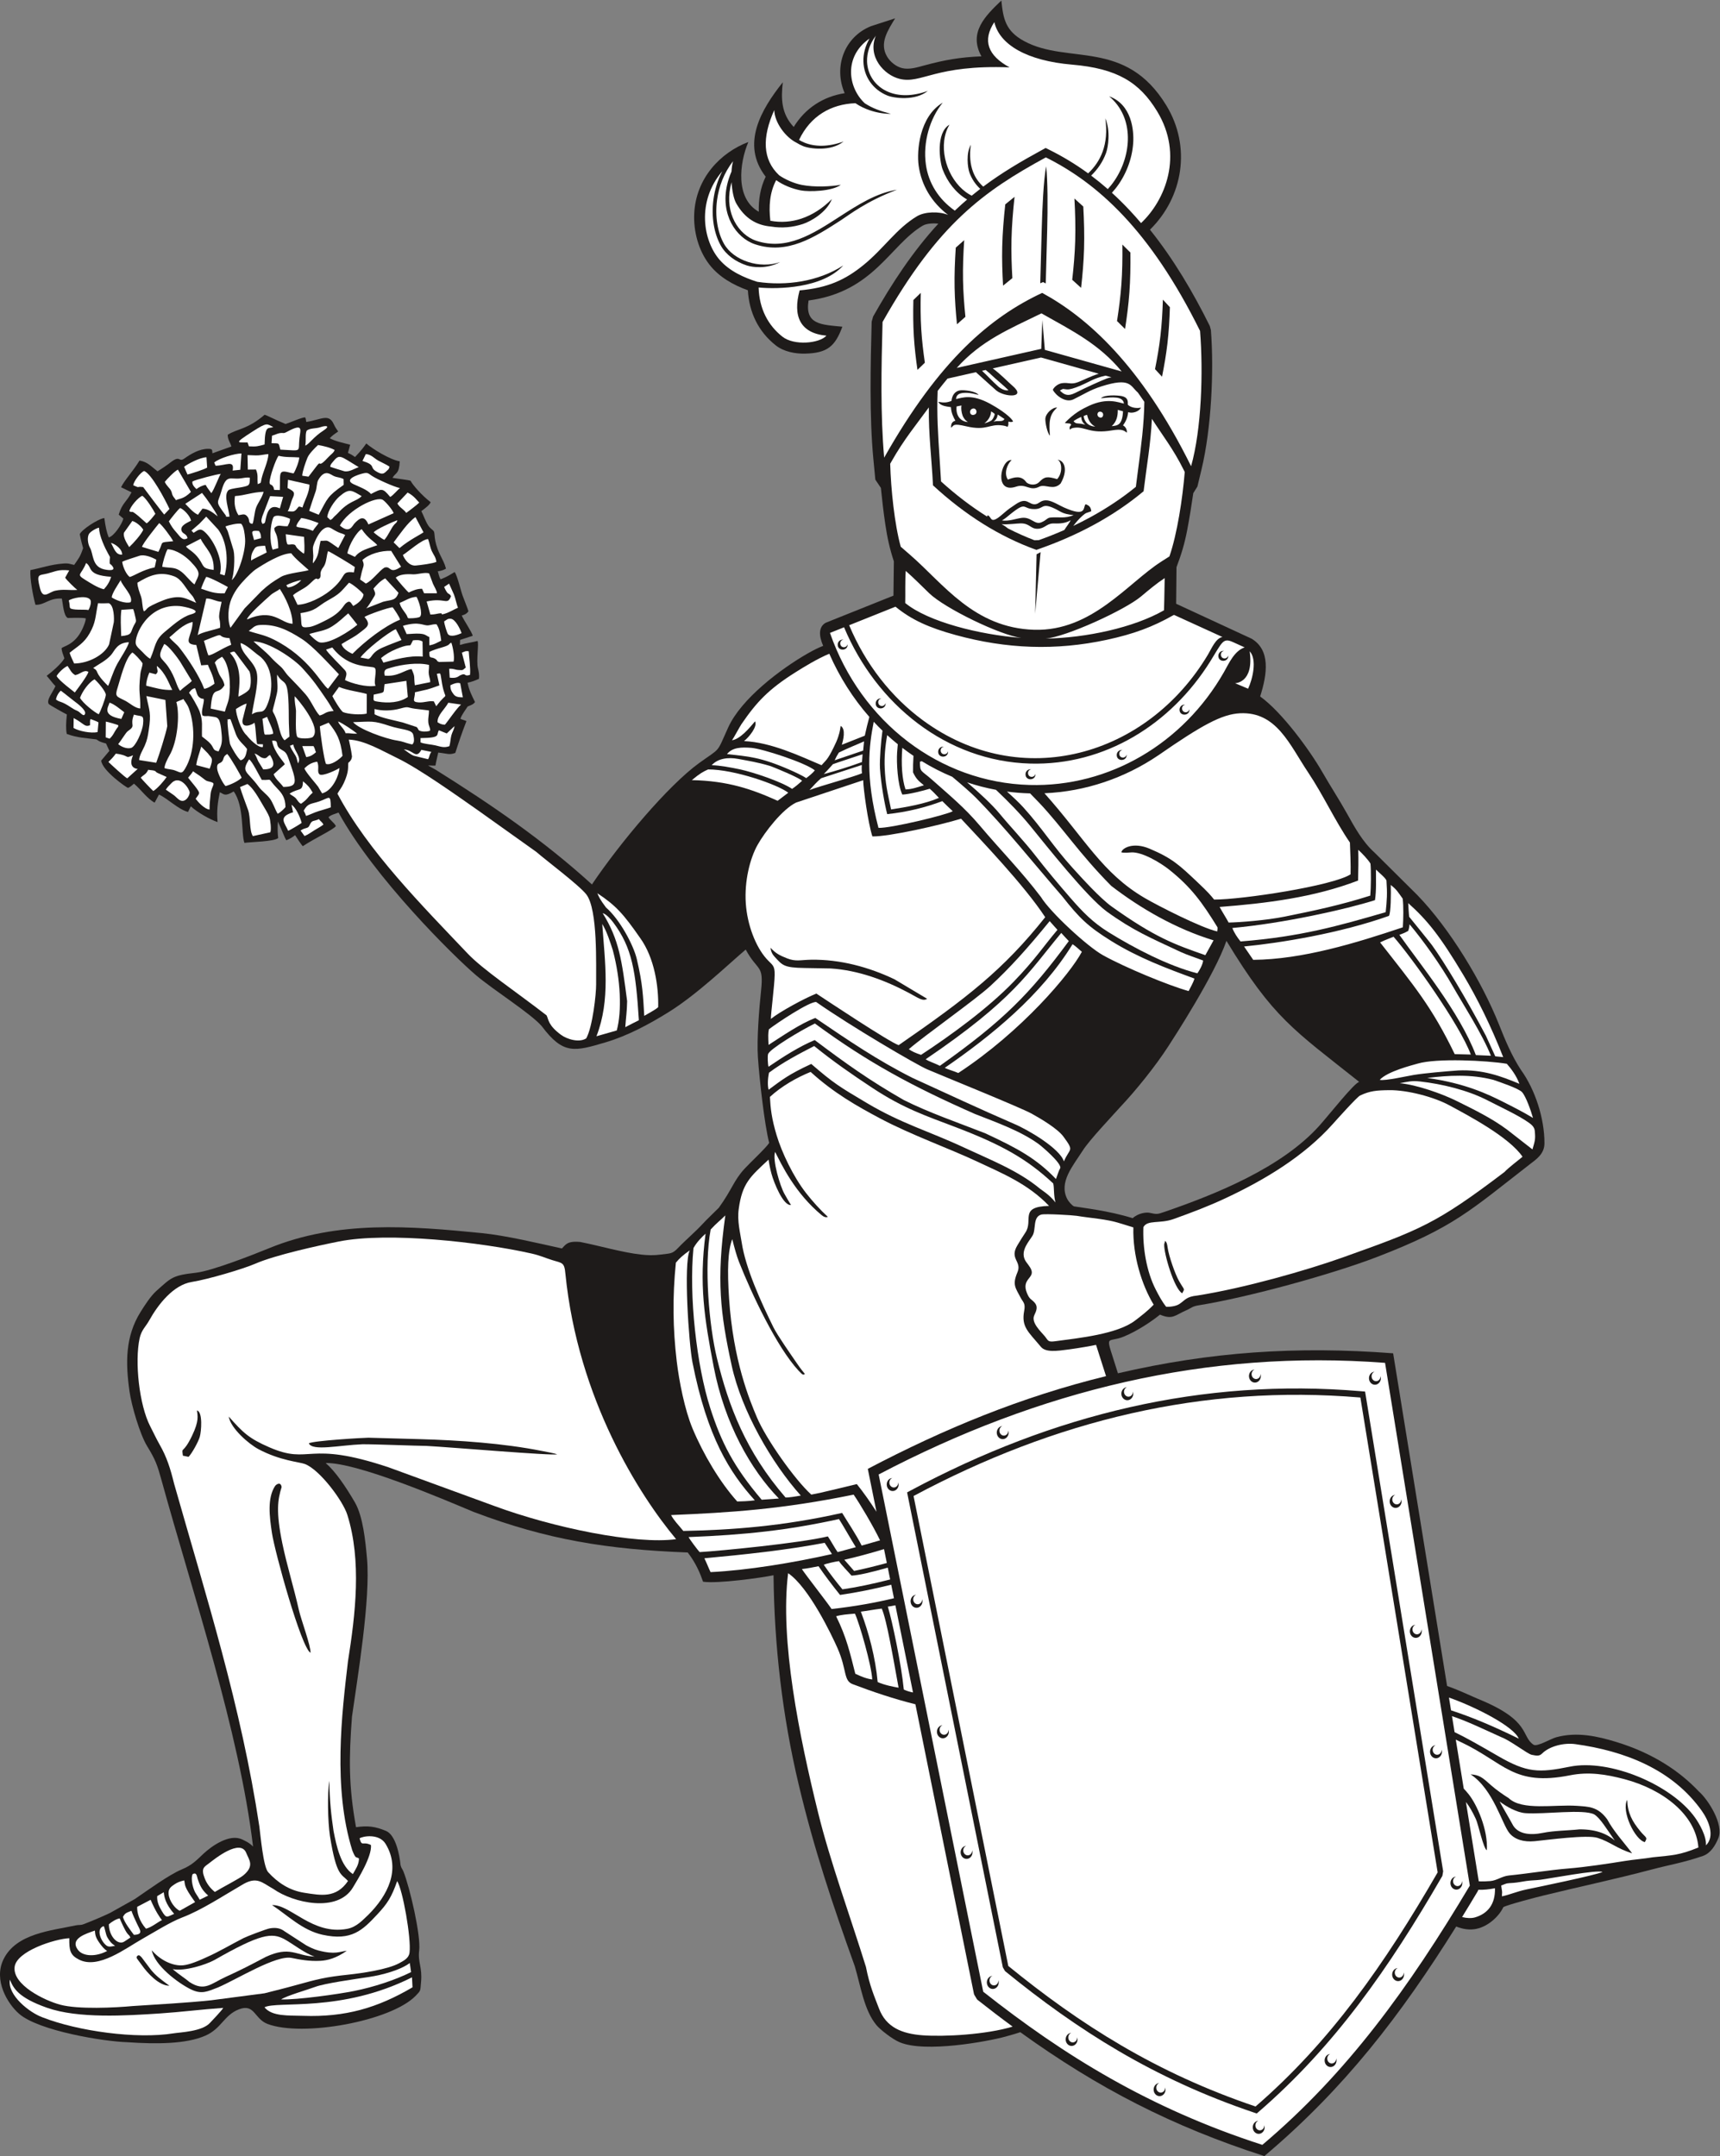
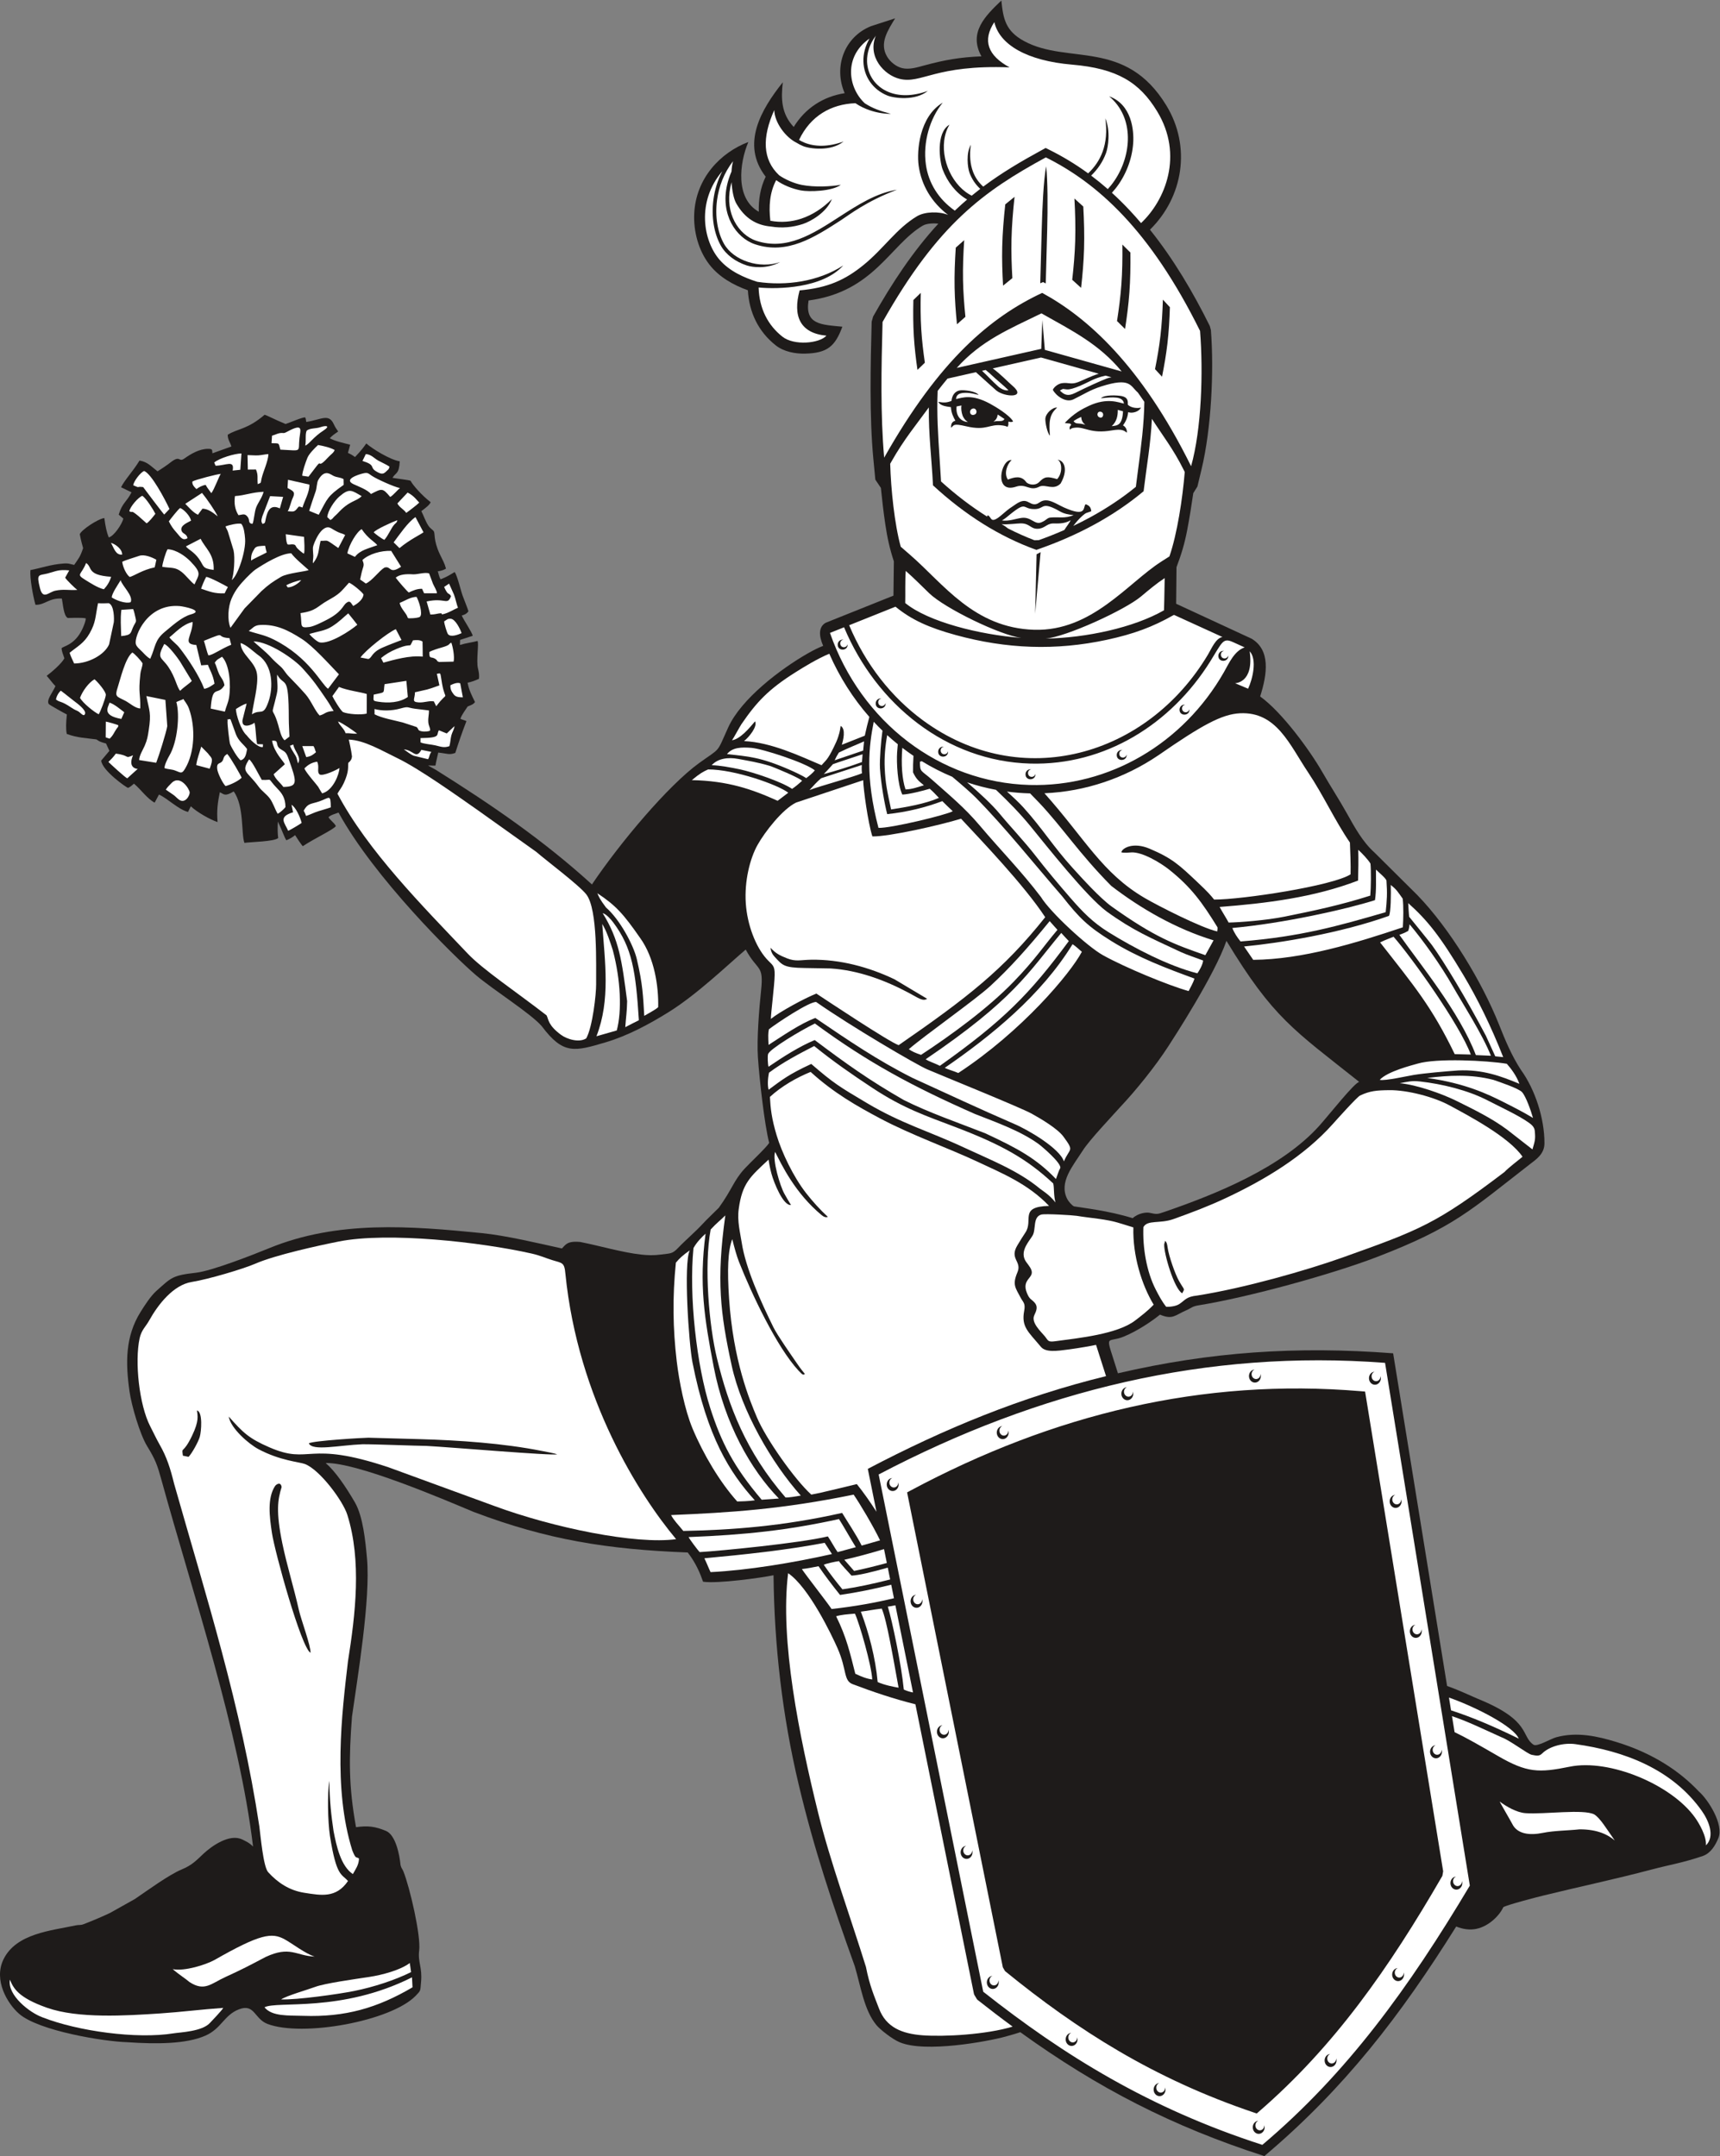
<svg xmlns="http://www.w3.org/2000/svg" viewBox="0 0 724.787 908.347" height="908.347" width="724.787" xml:space="preserve" id="svg2" version="1.1">
  <rect x="0" y="0" width="724.787" height="908.347" fill="#808080" stroke="none" />
  <defs id="defs6" />
  <g transform="matrix(1.333,0,0,-1.333,0,908.347)" id="g10">
    <g transform="scale(0.1)" id="g12">
      <path id="path14" style="fill:#1e1b1a;fill-opacity:1;fill-rule:evenodd;stroke:none" d="m 3533.95,2474.05 c 291.31,67.65 563.62,86.6 870.05,63.16 l 170.55,-1051.4 c 40.59,-14.29 81.05,-34 98.81,-41.23 167.79,-68.34 134.03,-117.39 174.37,-144.36 11.29,-7.56 53.54,18.46 71.68,23.47 66.35,18.31 132.5,2.69 189.67,-14.75 116.88,-35.66 201.6,-93.18 261.31,-156.51 29.55,-25.75 79.41,-104.39 61.86,-147.1 -9.77,-23.771 -24.73,-48.369 -49.28,-56.771 -64.49,-22.047 -102.25,-27.028 -164.1,-43.43 -112.8,-29.867 -227.89,-54.121 -340.43,-81.731 -17.16,-4.207 -114.78,-29.308 -126.17,-36.687 -11.74,-25.891 -45.04,-60.039 -85.12,-68.512 -20.79,-4.398 -43.16,-1.129 -63.76,7.442 C 4428.1,445.352 4250.53,214 3996.81,0 c -291.46,94.019 -526.14,214.871 -771.43,391.602 -13.5,-4.442 -28.84,-9.012 -47.37,-14.051 -56.28,-15.281 -252.89,-51.852 -333.86,-17.801 -23.66,9.949 -61.33,39.57 -73.36,54.012 -39.07,46.918 -49.37,120.957 -68.54,185.91 -71.11,198.137 -129.04,371.019 -177.46,574.678 -51.54,216.82 -77.15,438.07 -79.52,661.41 -37.2,-7.79 -176.62,-27.26 -222.76,-20.44 -8.67,25.16 -22.33,58.76 -48.48,92.37 -255.13,9.88 -444.21,40.1 -676.57,128.12 -97.88,40.97 -367.55,156.41 -467.88,154.67 30.78,-26.79 63.04,-74.14 92.19,-124.18 26,-44.67 33.44,-123.34 38.38,-177.55 11.64,-127.75 -30.16,-377.17 -47.45,-499.72 -10.04,-131.03 -10.68,-220.17 12.76,-349.53 v 0 c 37.29,5.43 60.17,2.5 94.55,-11.67 30.66,-12.64 43.04,-74.978 46.15,-107.951 2.04,-9.649 5.82,-12 9,-19.949 20.66,-51.692 55.75,-203.532 49.93,-250.059 -4.73,-37.742 10.33,-52.762 5.95,-99.34 -2.76,-29.48 0,-26.281 -16.95,-43.793 -77.92,-80.527 -358.5,-131.136 -468.625,-88.937 -41.719,16 -40.391,65.219 -90.09,46.078 C 707.973,445.629 700.25,402.852 648.824,380.48 588.027,354.02 495.313,353.621 401.98,359.98 329.496,362 122.633,395.48 60.316,449.758 24.145,481.25 -21.52,555.762 11.266,622.301 51.547,704.07 162.363,712.5 238.848,729.109 c 10.808,2.36 15.039,-0.168 25.468,3.86 26,10.051 56.922,22.793 83.969,35.769 l 78.125,43.793 c 41.285,28.149 108.024,76.918 148.301,93.59 33.238,13.758 46.461,29.078 69.269,50.289 24.696,22.981 81.547,63.77 121.547,44.34 11.657,-5.668 22.309,-10.082 34.422,-22.488 -43.625,365.458 -192.121,804.588 -289.324,1157.728 -13.191,47.94 -19.109,64.73 -45.465,107.72 -23.117,37.73 -49.398,128.35 -55.707,172.81 -12.836,90.39 -13.746,173.2 34.617,251.02 12.664,20.37 32.34,50.96 50.2,66.79 47.605,42.16 49.468,48.99 125.414,57.56 49.879,5.62 179.269,56.33 231.3,77.62 216.396,88.59 445.706,70.15 672.816,47.51 76.85,-7.65 182,-33.03 252.53,-48.45 11.57,11.23 15.69,24.48 57.78,20.55 64.28,-12.68 132.84,-33.33 193.15,-39.94 20.38,-2.23 39.43,-2.92 62.32,0.2 29.79,4.04 35.32,1.35 53.93,20.83 24.36,25.52 53.88,50.08 77.89,76.18 12.95,14.06 35.43,35.26 50.88,50.71 42.67,59.27 46.83,85.63 80.87,122.89 17.24,18.86 70.15,68.09 78.4,82.27 -14.3,54.16 -30.72,198.23 -35.65,270.8 -3.77,55.63 3.72,151.31 9.98,210.57 8.84,83.92 -10.18,58.98 -48.56,129.56 -54.69,-46.34 -152.59,-140.8 -242.65,-197.01 -61.07,-38.11 -129.89,-75.15 -198.89,-95.7 -100.26,-29.85 -135.36,-39.74 -203.07,50.49 -34.41,40.12 -153.36,114.74 -208.01,161.21 -69.5,59.1 -321.18,307.24 -434.52,514.04 -10.72,-4.38 -23.95,-6.95 -31.75,-14.65 6.63,-11.22 17.02,-16.21 23.4,-27.98 -8.05,-11.67 -65.822,-37.88 -104.557,-63.62 -3.23,2.08 -22.296,31.08 -24.453,34.99 -7.511,-6.8 -18.05,-12.5 -27.648,-16.34 -6.82,10.47 -11.387,26.7 -26.692,59.3 -1.328,-16.93 -0.953,-40.54 0.973,-52.24 -13.121,-11.32 -84.293,-12.15 -106.836,-15.27 -10.679,29.73 -0.219,115.73 -33.828,162.57 -28.684,-17.21 -30.371,-8.59 -43.91,-2.55 -6.758,-32.65 -10.129,-57.86 -7.164,-94.29 -23.442,7.75 -64.555,31.04 -84.527,49.82 l -8.875,-17.85 c -31.637,8.57 -62.278,41.19 -91.7,54.99 l -13.765,-25.56 c -23.727,12.59 -43.157,41.35 -65.352,60.02 -8.043,-6.69 -9.808,-9.17 -18.59,-13.37 -5.101,0.65 -82.133,54.73 -84.984,86.28 l 25.906,30.8 -10.723,23.28 c -25.269,6.31 -24.992,10.32 -30.601,12.86 -33.367,4.55 -59.352,4.69 -93.512,17.3 -3.179,17.39 -2.363,34.36 0.352,61.46 -3.399,1.48 -54.895,29.77 -57.18,33.09 -8.59,12.51 13.352,37.9 21.086,56.68 -8.031,7.42 -16.211,19.66 -27.707,32.48 15.687,11.4 47.672,39.27 55.969,55.18 -3.715,12.31 -7.989,19.81 -8.934,31.38 2.102,7.04 41.422,8.28 66.211,62.33 4.07,8.87 10.582,24.21 10.258,32.71 -14.609,3.27 -55.942,0.76 -56.754,1.18 -13.336,5.86 -15.363,45.54 -18.77,61.34 -41.269,2.36 -53.277,-20.67 -83.457,-19.74 -7.636,26.96 -18.293,84.45 -15.879,109.68 35.977,7.02 63.797,17.81 104.614,20.8 18.109,1.32 20.515,-2.03 33.711,-4.39 14.711,21.94 18.285,23.75 28.203,52.94 -3.379,11.8 -6.973,25.35 -10.504,43.85 3.293,12.55 56.703,48.64 77.57,51.34 3.766,-27.98 7.563,-45.5 13.969,-61.22 16.234,3.53 41.977,41.95 46.145,59.5 l -14.692,12.52 c 11.613,38.07 24.914,39.36 40.496,70.52 l -33.031,15.96 c 11.555,23.52 37.621,50.17 58.332,84.39 25.191,-3.83 37.27,-18.96 56.883,-34 9.844,5.82 30.629,19.76 40.277,27.44 33.035,26.32 25.449,-0.72 44.922,13.2 20.492,14.66 47.578,30.44 74.629,30.39 14.773,-0.01 12.672,-3.2 13.715,-14.14 l 60.004,21.59 c -3.547,13.07 -11.34,20.24 -11.645,36.99 31.508,19.94 61.988,16.29 116.656,63.24 8.993,-2.4 29.911,-14.17 66.278,-29.18 10.449,3.03 55.523,22.83 61.929,20.78 2.438,-3.25 2.239,-8.21 3.473,-14.32 47.739,7.38 70.939,27.91 86.959,-6.92 4.76,-10.36 7.37,-13.52 13.96,-23.27 -12.33,-8.44 -18.87,-12.8 -26.7,-21.3 19.48,-10.27 42.93,-14.56 64.62,-20.51 -1.78,-7.77 -4.78,-17.05 -7.14,-25.72 11.22,-5.31 16.31,-8.65 22.49,-13.1 20.61,21.5 29.57,34.15 35.54,42.85 19.87,-17.25 73.86,-50.89 105.82,-56.52 -2.2,-41.77 -12.83,-34.51 -22.95,-52.12 10.13,-1.99 53.69,-6.85 57.34,-9.4 5.4,-11.98 36.04,-46.86 63.41,-67.68 -4.36,-8.94 -13.14,-15.82 -29.6,-28.16 7.59,-14.61 12.56,-30.72 21.68,-45.04 6.7,-10.51 13.03,-12.47 17.11,-17.78 5.89,-7.63 -1.8,-27.41 19.63,-73.13 9.19,-19.62 14.61,-27.32 19.58,-45.78 -8.18,-4.76 -13.87,-6.53 -26.06,-8.51 2.42,-5.11 2.63,-14.14 8.9,-25.28 21.47,8.13 31.22,15.52 44.71,23.13 9.39,-14.96 18.71,-57.64 25.31,-75.57 2.81,-7.6 16.51,-42.22 18.11,-48.53 -6.58,-9.25 -13.98,-11.18 -21.24,-13.4 6.69,-15.4 33.34,-53.97 34.62,-64.09 l -39.9,-12.99 -0.59,-15.93 c 20.55,6.21 40.27,8.17 55.59,12.61 5.2,-5.46 -4.27,-62.65 1.45,-86.09 3.28,-13.42 4.49,-22.94 3.2,-33.64 -12.79,-5.7 -22.5,-9.5 -35.92,-12.25 4.47,-23.24 12.88,-39.67 23.5,-61.08 -5.83,-8.11 -13.23,-9.67 -23.31,-14.13 -7.01,-11.19 -18.88,-26.01 -22.88,-39 10.48,-4.4 12.94,-4.02 19.09,-7.16 -14.4,-37.28 -23.39,-63.54 -35.2,-100.42 -19.01,-7.28 -24.84,-1.99 -53.95,1.04 -2.85,-14.45 -7.33,-29.79 -8.58,-40.36 -0.24,-2.06 -15.15,-0.1 -23.75,-0.47 7.44,-4.2 16.59,-9.08 24.82,-13.81 178,-111.61 339.22,-221.95 493.42,-362.14 89.09,132.34 241.62,313.44 338.81,383.65 70.08,50.61 53.79,28.26 91.91,112.49 40.93,90.48 165.41,184.97 252.74,234.7 17.66,10.05 32.98,17.56 47.49,23.23 -14.32,32.9 -14.38,59.82 7.67,72.84 l 214.48,85.82 1.29,108.38 c -13.28,40.79 -20.75,74.74 -27.03,117.08 -5.67,38.22 -10.13,76.67 -13.98,115.12 l -17.54,26.14 -6.33,66.36 c -12.56,131.6 -8.87,299.13 -5.25,432.67 l 4.57,16.36 c 58.56,103.72 125.21,205.56 206.16,293.45 -14.78,1.79 -37.1,1.12 -49.74,-6.43 -103.4,-61.72 -154.58,-208.74 -360.5,-236.35 -11.82,-75.71 38.27,-76.25 106.9,-82.8 -22.95,-61.78 -46.95,-83.46 -118.12,-85.09 -31.42,-0.72 -67.25,6.23 -92.36,26.01 -55.28,43.55 -84.3,104.61 -88.26,174.21 -46.36,16.78 -90.5,41.41 -121.32,80.84 -34.85,44.6 -50.9,105.36 -48.27,161.42 5.31,112.42 83.26,193.06 171.06,226.33 -28.15,-66.54 -41.88,-178.63 33.08,-220.41 -1.01,38.43 4.8,75.96 21.77,110.78 -79.4,102.44 -14,213.01 54.11,298.42 -5.98,-52.25 -4.79,-99.46 34.48,-141.19 36.52,59.16 92.62,95.87 161.09,106.72 -35.84,82.85 -1.55,177.67 83.26,211.81 l 76.2,24.72 c -22.28,-37.16 -51.06,-78.17 -25.15,-121.31 9.97,-16.6 28.42,-31.38 47.41,-36.03 22.64,-5.53 48.71,2.73 70.55,8.63 65,17.54 111.96,25.78 180.11,28.62 -41.6,75.19 11.87,127.52 62.96,176.42 5.85,-58.04 13.27,-96.17 71.28,-127.9 138.63,-75.79 320.84,8.81 450.32,-203.85 79.22,-130.12 53.15,-289.39 -51.85,-392.57 74.59,-93.07 136.29,-197.5 189.11,-304.18 l 3.52,-12.9 c 10.14,-130.32 1.19,-312.27 -29.49,-439.94 l -13.14,-54.7 -13.03,-20.87 c -5.61,-39.06 -11.9,-78.1 -19.28,-116.86 -8.09,-42.44 -18.47,-76.79 -33.8,-117.27 l -1.13,-115.47 238.6,-110.45 c 59.96,-36 49.69,-111.24 26.97,-182.51 70,-50.42 157.57,-171.27 196.02,-238.17 27.1,-47.14 53.82,-87.7 78.34,-131.63 24,-43.02 49.65,-89.96 86.67,-123.08 l 135.96,-134.96 c 102.92,-106.16 204.79,-274.74 258.69,-410.53 18.98,-47.86 39.11,-96.45 68.47,-141.53 45.63,-63.07 74.81,-154.57 74.61,-232.34 -0.07,-34.18 -26.69,-51.14 -46.42,-66.42 -187.19,-145.11 -239.84,-199.41 -483.29,-292.97 -141.03,-54.21 -404.53,-127.01 -563.84,-152.74 -21.16,-3.43 -21.99,-8.45 -39.59,-16.04 -34.48,-14.91 -41.87,-30.38 -82.28,-13.35 -24.61,-20.1 -71.39,-51.9 -114.46,-69.4 -57.61,-23.41 -59.7,17.99 -18.47,-115.96 z m 763.03,920.79 c -207.08,164.47 -272.12,201.78 -419.95,445.92 -37.62,-108.71 -167.01,-307.44 -184.14,-333.83 -41.12,-63.37 -101.53,-138.29 -152.72,-192.58 -28.39,-31.81 -95.75,-102.55 -117.1,-135.91 -31.76,-49.66 -76.6,-100.51 -49.28,-153.69 3.79,-7.37 14.89,-20.51 21.47,-23.16 29.8,-5.16 107.87,-13.3 185.41,-37.32 18.46,16.88 44.18,18.97 52.82,17.05 23.81,-5.25 25.2,-4.82 46.87,2.61 165.26,56.73 372.43,140.63 490.88,273.18 31.23,34.95 112.24,137.73 125.74,137.73 v 0" />
      <path id="path16" style="fill:#ffffff;fill-opacity:1;fill-rule:evenodd;stroke:none" d="m 2436.91,3594 c 27.05,22.19 106.01,65.2 143.81,80.12 34.69,-22.99 229.65,-152.45 260.04,-163.05 217.01,149.98 331.28,238.56 463.34,404.48 -67.32,102.5 -203.37,243.75 -266.06,311.28 -67.73,-20.86 -229.84,-57.28 -280.32,-55.96 -14,44.22 -28.38,149.16 -29.02,177.61 l -212.05,-70.67 c -43.08,-20.89 -98.7,-92.48 -121.98,-134.06 -23.98,-42.87 -41.75,-114.07 -37.09,-183.95 4.66,-69.47 31.59,-137.68 65.18,-175.4 18.53,-20.83 26.92,-19.54 26.09,-52.19 -0.4,-31.25 -12.29,-122.57 -11.94,-138.21 v 0 z m 2228.55,-114.27 47.59,-2.08 c -26.63,67.54 -89.41,165.06 -119.17,217.36 -40.35,70.9 -95.17,147.17 -138.05,198.17 -0.77,-7.09 -0.73,-10.23 -4.13,-20.9 -8.89,-5.3 -20.48,-9.94 -28.06,-12.46 62.76,-89.51 189.6,-242.7 241.82,-380.09 v 0 z m 180.59,-198.63 c -6.25,22.52 -22.32,68.08 -34.54,81.52 -10.65,11.75 -70,31.72 -90.79,38.86 -71.13,18.38 -141.05,14.23 -209.11,5.97 119.58,-16.49 192.38,-51.48 240.87,-75.95 24.59,-12.41 63.63,-32 93.57,-50.4 v 0 z m -1159.42,-597 c 12.16,-0.34 31.21,1.87 41.84,9.09 19.55,13.28 21.55,22.95 56.37,26.61 148.09,23.3 344.82,79.41 459.26,120.21 245.2,87.43 295.55,106.04 512.15,270.44 10.39,11.82 44.23,37.3 56.75,47.99 -42.3,62.65 -174.63,131.96 -231.68,162.79 -48.64,26.28 -132.35,48.28 -189.23,47.66 -39.96,-0.43 -61.68,-2.16 -92.68,-16.98 -9.91,-4.75 -75.45,-78.04 -85.68,-89.48 -91.69,-102.79 -215.67,-176.91 -339.05,-234.78 -56.01,-26.28 -106.97,-45.3 -164.94,-66.13 -43.18,-15.46 -82.71,-1.67 -95.28,-25.63 -2.54,-63.95 9.61,-140.18 39.27,-197.58 9.36,-18.12 18.52,-36 32.9,-54.21 v 0 z m 50.58,42.82 c 8.39,16.66 8.29,6.78 -9.7,38.14 -12.86,22.46 -32.81,79.94 -36.45,106.61 -1.51,11.21 -3.12,16.85 -7.8,21 l -2.97,-10.5 c -1.95,-28.12 31.81,-142.24 56.92,-155.25 v 0 z M 2429.47,3442.9 c 46.89,32.06 98.13,64.39 145.96,84.32 101.29,-76.14 171.45,-126.24 281.37,-189.37 77.95,-39.44 176.1,-73.26 257.62,-105.19 104.12,-48.55 161.73,-79.98 223.75,-144.59 4.39,11.23 8.2,25.62 13.68,35.04 3.22,15.74 -57.85,67.79 -69.23,76.02 -57.22,41.27 -133.93,68.28 -200.36,94.36 -195.16,86.07 -337.13,161.78 -506.18,286.06 -45.44,-22.08 -142.37,-80.4 -147.95,-96.5 -2.2,-6.38 -0.98,-33.19 1.34,-40.16 v 0.01 z m 411.14,-1962.49 c -17.32,94.1 -36.98,212.86 -53.22,249.97 -28.15,-3.42 -45.14,-7.05 -66.07,-9.63 25.03,-65.92 46.27,-145.53 53.14,-222.43 20.31,-9.56 51.89,-15.58 66.15,-17.91 v 0 z m -223.63,478.16 c 12.28,-18.22 19.77,-33.56 30.89,-49.64 l 57.53,15.55 c -15.49,24.87 -42.36,72.34 -53.22,88.85 -161.55,-35.42 -295.6,-49.87 -475.3,-56.91 1.45,-4.95 29.91,-42.87 34.99,-47.46 61.55,3.41 318.52,28.48 405.11,49.61 v 0 z m 879.42,506.49 -31.59,98.85 c -14.61,-3.26 -52.28,-9.89 -84.86,-14.3 -40.07,-5.43 -74.39,-10.02 -89.58,8.19 -39.95,47.94 -62.31,62.78 -52.72,113.6 4.63,24.46 -3.46,26.89 -11.08,41.35 -17.08,32.49 -26.84,41.34 -10.21,80.62 14.83,35.04 -26.42,41.83 -0.09,85.28 7.54,12.45 16.84,28.04 24.77,39.56 27.33,39.6 -21.49,82.43 75.26,84.88 -67.8,70.88 -149.58,103.52 -227.52,140.24 -83.6,39.39 -208.89,84.43 -304.91,135.37 -76.08,40.39 -148.46,81.56 -221.35,147.89 -44.8,-18.17 -92.54,-45.64 -128.69,-79.04 1.94,-36.78 5.58,-68.99 21.07,-120.62 16.54,-55.2 52.72,-131.24 93.18,-183.22 20.16,-25.86 44.79,-53.15 68.8,-75.14 -0.05,-0.02 -7.09,-4.89 -19.13,5.06 -85.09,70.24 -127.1,160.28 -147.46,200.1 -9.12,-26.25 15.98,-108.47 29.23,-132.11 6.56,-11.69 12.15,-21.51 20.92,-35.65 -24.42,-3.16 -53.94,70.24 -61.66,98.8 -4.05,14.96 -6.97,29.41 -9.14,44.56 -57.88,-53.81 -83.32,-74.38 -94.36,-155.85 -5.27,-38.93 4.79,-75.78 9.29,-105.5 12.5,-82.74 61.5,-189.4 100.37,-268.52 12.93,-26.09 55.36,-86.27 73.53,-112.88 6.07,-8.91 11.67,-17.2 26.02,-34.7 -5,-2.7 -5.18,-5.65 -20.6,11.09 -68.21,73.96 -147.33,240.6 -187.81,343.34 -7.19,18.41 -14.2,43.42 -21.26,71.72 -13.91,-36.58 -16.18,-96.32 -10.03,-188.23 13.15,-196.65 64.9,-320.4 88.03,-375.19 28.63,-67.8 118.88,-195.93 171.78,-243.93 36.12,6.35 96.03,22.09 143.94,33.22 22.09,-27.36 42.61,-57.11 62.18,-87.46 l -27.42,135.58 c 243.06,127.63 485.89,227.52 753.1,293.04 z M 1112.73,4423.35 c -1.01,-8.91 -4.76,-14.81 -11.47,-19.71 -2.34,-11.88 3.71,-25.07 -14.77,-64.82 -7,-15.07 -13.31,-21.1 -19.75,-32.88 95.28,-180.51 271.1,-357.26 411.15,-504.8 49.2,-51.83 151.35,-119.46 250.02,-195.93 6.43,-12.91 4.38,-31.03 45.3,-61.28 19.43,-14.37 57.58,-25.71 79.97,-11.45 20.24,36.09 31.64,141.15 31.31,170.6 -0.67,57.93 5.98,236.68 -30.99,284.44 -22.67,29.28 -130.1,109.75 -158.19,134.47 l -184.62,131.53 c -65.47,45.85 -186,131.75 -255.03,164.94 -47.74,22.93 -103.33,56.54 -152.97,58.38 0,0 8.34,-35.91 10.04,-53.49 z m 1274.17,111.17 c 8.49,-15.9 -18.53,-49.43 -34.87,-62.41 86.24,-3.85 176.83,-47.42 245.03,-76.24 12.96,15.26 18.44,15.26 38.6,56.87 6.05,12.48 10.21,21.03 14.25,33.38 6.16,18.85 5.94,25.82 7.57,34.01 17.36,-9.83 7.73,-46.66 3.64,-59.67 l 72.68,28.76 c 4.31,19.83 9.01,39.59 14.38,59.3 -51.13,58.2 -94.09,125.36 -126.61,199.7 -38.11,-15.83 -82.44,-43.21 -106.42,-58.32 -85.9,-54.16 -123.01,-93.77 -171.4,-164.43 -4.91,-7.19 -25.95,-46.26 -29.77,-50.77 26.33,3.79 56.15,39.88 72.91,59.82 h 0.01 z m 581.19,-241.86 c -8.38,9 -20.04,21.27 -29.04,28.82 -20.13,-6.09 -65.7,-17.8 -86.66,-18.39 -14.92,31.24 -18.6,100.93 -16.45,133.06 0.59,8.89 1.31,17.54 2.15,26 -11.45,9.26 -22.63,18.88 -33.54,28.86 -6.38,-35.44 -9.32,-70.7 -7.78,-104.31 2.28,-49.86 7.66,-71.91 20.1,-130.58 47.29,7.32 106.67,17.12 151.22,36.54 v 0 z m 879.99,-422.16 c -0.15,3.51 1.36,6.72 0.69,13.06 -47.65,77.31 -82.66,126.53 -153.29,182.62 -27.53,21.86 -85.1,56.22 -119.2,54.11 -5.44,-0.34 -24.46,-2.3 -31.42,0.39 1.93,13.14 37.33,33.36 89.12,11.43 72.36,-30.63 94.63,-52.44 150.11,-104.65 37.44,-35.22 42.48,-42.23 54.01,-56.24 88.13,-0.18 373.07,42.99 431.31,79.72 1.01,26.91 -1.16,79.5 -2.06,100.52 -48.26,70.52 -83.21,148.52 -132.14,221.72 -58.83,88 -99.86,192.41 -215.21,186.84 -57.73,-2.79 -120.76,-37.66 -258.67,-133.09 -106.14,-71.75 -229.79,-114.2 -359.62,-119.69 129.06,-144.52 181.57,-251.61 316.92,-331.04 40.8,-23.95 179.71,-94.94 229.45,-105.7 v 0 z M 1976.63,3567.92 c 17.8,9.05 31.5,16.63 42.98,21.9 -9.95,156.75 -21.47,229.21 -80.59,308.53 -7.94,10.65 -22.2,26.95 -33.91,30.02 52.02,-83.89 60.52,-148.25 77.38,-278.15 -0.58,-33.89 -3.53,-48.85 -5.86,-82.3 v 0 z m 954.17,89.79 -103.05,61.51 c -81.53,38.97 -172.68,63.28 -263.24,61.93 -34.64,-0.53 -48.51,-6.74 -76.89,4.48 -24.03,9.5 -35.98,16.04 -51.74,33.26 1.33,-13.16 6.26,-21.36 13.51,-29.17 24.02,-25.87 27.86,-33.86 93.91,-34.78 l 82.34,-1.43 c 86.97,-5.45 172.49,-37.07 248.91,-78.04 29.08,-15.59 42.99,-26.72 56.25,-17.76 v 0" />
-       <path id="path18" style="fill:#ffffff;fill-opacity:1;fill-rule:evenodd;stroke:none" d="m 5368.98,975.328 c -8.04,103.842 -112.36,184.072 -234.59,216.202 -56.52,14.87 -111.3,23.92 -171.23,12.01 -179.77,-35.74 -207.17,39.89 -343.99,104.44 -6.05,2.86 -11.67,5.59 -17.12,8.24 l 25.11,-154.74 c 4.97,-5.19 10.11,-11.02 15.69,-18.01 25.87,-32.41 61.39,-111.56 57.36,-176.829 -10.8,4.699 -26.88,81.979 -34.73,98.679 -11.22,23.87 -19.68,38.65 -31.47,53.91 l 40.68,-250.769 c 12.54,-0.621 25.11,-0.223 36.94,0.828 20.34,1.82 36.37,15.402 58.44,17.609 62.46,6.231 127.68,17.293 187.68,22.102 53.34,4.262 126.31,15.262 179.96,23.93 27.99,4.511 58.27,6.64 87.93,11.59 62.49,6.558 82.25,6.031 143.34,30.808 v 0 z m -169.37,16.973 c 10,16.489 3.26,12.999 -14.49,34.709 -25.84,31.59 -39.65,56.86 -41.31,98.99 -19.24,-35.74 24.57,-126.371 55.8,-133.699 z M 1255.53,869.191 c -17.69,-50.82 -30.84,-71.05 -62.94,-105.41 -46.6,-49.91 -81.15,-84.519 -173.27,-64.179 -63.39,13.988 -109.918,61.347 -159.269,93.726 58.765,2.242 127.562,-95.578 237.319,-75.117 31.01,5.789 50.58,29.5 67.07,44.488 60.5,60.403 103.84,142.949 54.53,224.031 -21.09,34.68 -74.76,23.73 -82.24,17.47 7.4,-27.981 9.48,-7.868 35.94,-21.032 3.41,-36.598 -41.37,-108.039 -57.15,-134.367 -48.31,-80.621 -188.532,-48.852 -251.426,-4.41 -37.281,20.82 -52.703,41.789 -101.106,11.531 C 704.41,822.129 638.098,777.828 575.551,754.012 538.414,739.859 487.344,707.59 451.086,687.172 397.133,656.828 311.578,589.789 250,620.891 c -27.988,14.148 -31.602,28.89 -30.863,67.75 C 173.926,686.59 51.98,648 46.18,597.641 39.676,541.18 140.039,491.941 190.391,478.469 c 57.054,-15.258 173.562,-9.418 229.422,-4.199 83.289,5.57 164.929,9.57 248.046,18.269 L 836.34,514.59 c 34.269,8.781 63.969,15.961 98.601,25.601 68.679,19.11 94.229,25.688 166.439,33.297 42.75,4.524 124.1,16.364 160.28,36.024 15.2,8.258 30.74,15.859 32.97,33.808 5.65,45.43 -21.61,198.938 -39.1,225.871 v 0 z M 535.523,538.449 c -30.953,22.75 -42.07,31.129 -57.972,50.012 l -29.504,39.219 c -4.063,3.98 -8.336,10.468 -13.965,4.871 -5.945,-5.903 -0.203,-8.371 14.117,-28.742 17.969,-25.579 54.262,-65.36 87.324,-65.36 v 0 z m 560.687,110.469 c -22.48,-2.316 -36.09,-13.008 -89.5,0.871 -14.128,3.68 -27.472,10.25 -39.054,16.609 l -67.808,43.872 c -12.524,9.488 -26.485,13.019 -47.231,9.449 -10.644,-1.848 -71.508,-25.039 -82.535,-30.629 -35.156,-17.852 -80.617,-44.672 -116.508,-60.289 -40.136,-18.582 -63.687,-26.102 -81.383,-26.102 -30.074,0 -66.39,17.352 -92.328,47.75 8.899,-48.121 82.766,-103.359 123.012,-123.219 34.82,-17.171 52.609,-6.992 86.797,6.032 61.273,26.519 183.527,103.07 232.344,93.019 24.222,-4.972 55.75,-11.16 91.194,-9.09 21.81,1.258 49.12,7.848 83,31.727 v 0 z M 4748.02,820.91 c 25.86,5.621 46.79,15.379 76.75,21.672 38.06,7.969 216.75,44.629 241.01,55.367 -13.22,8.403 -170.1,-21.371 -196.85,-24.648 -15.31,-1.883 -29.54,-1.699 -44.13,-3.852 -12.45,-1.82 -26.99,-4.84 -39.59,-5.801 -28.32,-2.199 -17.18,-0.039 -39.64,-8.507 0.52,-6.539 1.72,-9.2 2.59,-17.332 0.93,-8.579 -0.5,-5.368 -0.14,-16.899 v 0 z m -22.14,25.68 c -20,-3.981 -37.42,-5.442 -52.73,-4.852 l -0.13,-0.73 -1.25,-3.317 c -16.56,-27.761 -33.16,-55.152 -49.83,-82.179 14.78,-3.75 29.57,-4.422 41.24,-0.973 39.3,11.652 64.21,41.25 62.7,92.051 v 0 z M 679.125,834.809 c 21.301,13.312 77.586,42.089 89.867,52.261 36.606,30.309 18.141,48.91 9.531,70.852 -18.543,47.278 -101.234,-19.813 -115.71,-30.953 -17.415,-13.399 -28.555,-16.231 -15.54,-49.539 6.813,-17.391 17.633,-30.84 31.852,-42.621 v 0 z M 338.734,648.262 c -8.574,5.187 -16.664,14.25 -25.937,27.808 -12.848,18.75 -11.676,26.758 -12.817,36.739 -26.093,-9.399 -81.972,-24.938 -52.832,-61.911 15.618,-19.808 55.239,-21.918 91.586,-2.636 v 0 z m 73.454,42.5 c -3.555,8.308 -4.711,6.34 -9.942,13.207 -7.703,10.101 -18.547,35.051 -23.894,47.242 -9.629,-1.063 -26.25,-11.152 -34.204,-18.609 -0.066,-34.25 24.637,-64.711 45.711,-56.282 3.508,1.41 18.641,12.16 22.329,14.442 v 0 z m 99.8,55 c -7.453,9.32 -20.058,27.629 -35.875,64.258 l -42.465,-22.25 c -0.957,-18.571 6.954,-45.68 27.836,-69.059 18.454,4.578 37.133,21.008 50.496,27.051 h 0.008 z m 56.282,29.629 48.492,27.347 c -38.742,53.492 -30.223,53.864 -34.543,68.594 -14.508,-3.531 -21.617,-6.391 -31.246,-12.922 -10.121,-6.879 -19.774,-13.14 -17.95,-30.851 2.176,-21.098 20.243,-45.809 35.247,-52.168 v 0 z m 63.121,34.847 26.773,13.133 c -15.758,14.27 -24.258,25.078 -33.297,52.848 -2.637,8.082 -2.933,22.133 -15.906,14.832 -7.223,-15.012 1.809,-49.731 10.547,-61.711 4.219,-5.789 7.879,-12.84 11.883,-19.102 v 0 z M 363.922,664.578 c -11.699,7.094 -18.258,15.492 -24.953,27.531 -4.883,8.77 -7.465,29.672 -11.098,34.7 -24.672,-7.289 -10.719,-46.129 8.336,-61.09 8.25,-6.469 17.816,-2.418 27.715,-1.141 v 0 z m 59.394,34.672 c 31.079,1.34 19.274,15.141 10.118,34.469 -8.454,17.883 -13.621,29.332 -17.946,41.562 -14.73,-6.179 -20.015,-6.269 -26.875,-19.5 4.7,-17.543 23.559,-41.621 34.703,-56.531 v 0 z m 127.176,66.34 c -28.054,32.551 -31.066,53.082 -32.847,68.379 l -20.711,-12.258 c -1.52,-18.82 7.386,-35.012 14.691,-47.352 14.852,-25.109 16.512,-17.918 38.867,-8.769 v 0 z M 5159.55,956.898 c -27.3,36.231 -57.83,68.572 -78.98,107.632 -29.83,40.63 -58.93,39.75 -96.04,42.52 -71.21,4.75 -173.07,-16.19 -215.33,24.38 -16.52,10.12 -41.32,27.77 -55.34,40.35 -28.28,25.39 -36.69,32.7 -65.05,34.7 72.39,-47.38 99.61,-158.52 123.26,-186.28 16.38,-19.21 43.75,-28.372 79.5,-24.911 39.7,3.832 164.84,21.011 198.49,10.531 39.96,-12.429 61.09,-33.871 109.49,-48.922 v 0 0" />
      <path id="path20" style="fill:#1e1b1a;fill-opacity:1;fill-rule:evenodd;stroke:none" d="m 4568.19,3485 c -12,59.66 -209.15,333.83 -239.87,340.88 -130.04,-38.28 -225.63,-65.71 -349.42,-68.66 10.16,-35.9 209.58,-251.29 285.89,-303.54 63.28,-43.31 44.23,-44.04 100.05,-18.25 70.77,32.71 153.69,44.24 203.35,49.57 v 0 z M 3409.38,3209.69 c 30.58,38.32 66.62,79.87 90.27,105.31 66.4,70.81 127.28,144.07 173.12,221.55 23.96,40.5 50.08,81.66 73.59,123.92 -126.35,32.93 -200.49,63.73 -305.27,132.33 -132.17,-191.27 -206.41,-253.29 -387.65,-382.02 9.04,-10.15 154.58,-58.99 189.58,-75.81 32.09,-15.43 122.1,-53.84 166.36,-125.28 v 0 z m -1304.14,440.04 c 41.63,22.52 218.76,171.63 233.26,204.64 -12.85,46.6 -18.78,63.41 -20.72,116.88 -3.4,93.44 26.37,190.99 88.62,261.62 10.25,11.62 23.61,25.51 36.25,36.55 -29.31,27.08 -248.17,73.03 -272.4,58.83 -73.63,-55.11 -219.25,-243.39 -267.18,-319.81 11.3,-7.27 39.97,-27.38 52.13,-38.26 41.64,-37.26 126.27,-148.11 136.04,-201.16 8.18,-44.42 12.67,-75.14 14,-119.29 v 0 z m 197.72,-1581.95 c -49.36,55.98 -110.58,157.46 -133.07,220.9 -77.48,218.47 -57.66,363.6 -56.52,525.25 -88.23,-1.01 -144.34,12.89 -236.6,30.43 -23.52,5.27 -44.16,13.32 -60.1,5.95 -18.21,-222.09 164.3,-642.57 269.29,-778.78 13.85,-21.3 20.28,-15.59 66.85,-14.67 l 150.15,10.92 v 0" />
      <path id="path22" style="fill:#ffffff;fill-opacity:1;fill-rule:evenodd;stroke:none" d="m 3785.1,3738.16 c 5.23,6.52 17.7,28.4 18.15,40.52 -17.5,6.78 -51.74,17.96 -70.77,26.88 -95.59,44.86 -149.28,66.92 -233.99,127.95 -63.72,47.16 -188.45,205.25 -242.29,271.17 -28.83,35.29 -66.63,74.75 -107.71,113.39 -31.05,5.77 -61.47,13.66 -91.14,23.55 39.74,-33.91 79.12,-70.47 102.6,-98.92 33.92,-41.1 79,-88.34 113.82,-133.26 33.82,-43.64 72.35,-89.59 109.64,-132.46 39.25,-45.13 71.07,-77.96 121.78,-109.42 79.18,-49.1 188.03,-106.12 279.91,-129.4 v 0 z m -1249.56,608.29 c -5.67,8.49 -91.16,44.09 -102.6,47.47 -38.79,11.47 -66.51,15.66 -99.67,21.88 -31.35,5.87 -63.79,1.72 -83.45,-19.95 26.07,-0.51 62.12,-7.38 88.51,-12.94 42.45,-8.95 132.36,-39.25 165.66,-61.86 10.74,7.22 19.95,15.07 31.55,25.4 v 0 z m 843.21,-506.41 c -8.66,8.98 -13.77,14.5 -23.88,25.73 -105.1,-126.14 -149.34,-209.81 -428.63,-399.21 12.8,-8.28 23.32,-10.12 44.86,-20.76 200.7,142.48 284.35,227.11 407.65,394.24 v 0 z m 542.84,-1.21 c 189.75,15.04 309.06,49.11 458.8,92.57 3.97,36.59 5.43,59.2 2.48,100.2 -3.78,9.17 -24.9,25.88 -33.14,34.36 -0.31,-33.03 1.64,-64 -3.12,-96.55 -91.7,-29.11 -290.34,-73.42 -450.91,-87.99 5.19,-14.54 16.33,-30.91 25.89,-42.59 v 0 z M 2806.43,1859.84 c -51.22,-14.67 -93.44,-24.43 -114.69,-25.25 -11.3,13.11 -33.05,34.84 -39.57,45.83 -10.83,-1.17 -42.32,-8.15 -48.03,-11.6 20.27,-29.6 40.37,-55.26 58.9,-77.55 43.33,6.08 95.85,17.06 150.93,31.22 l -7.54,37.35 z m -398.64,214.6 54.3,3.86 c -88.89,91.2 -171.36,236.76 -205.78,415.49 -29.61,153.8 -46.92,261.89 -25.87,421.56 -12.22,-11.11 -27.72,-26.56 -38.16,-45.42 -15.02,-149.43 9.67,-371.26 53,-505.94 34.81,-108.22 73.88,-185.4 162.51,-289.55 v 0 z m 318.93,2356.11 c -21.43,-7.5 -73.64,-24.07 -93.72,-31.47 -9.5,-9.98 -12.68,-15.14 -28.93,-31.15 33.71,8.44 85.04,24.79 120.73,37.93 0.73,4.29 1.05,15.72 1.92,24.69 v 0 0" />
      <path id="path24" style="fill:#ffffff;fill-opacity:1;fill-rule:evenodd;stroke:none" d="m 5392.75,982.039 c 29.61,28.821 8.68,78.541 -13.18,109.311 -93.26,131.33 -244.39,189.2 -399.57,210.66 -36.09,5 -81.62,-6.42 -104.8,-29.37 -9.23,-9.14 -17.16,-7.56 -33.15,-4.34 -13.44,2.71 -66.79,44.72 -95.89,55.61 -67.36,30.56 -107.79,50.19 -156.16,66.64 l 8.22,-50.66 c 36.02,-17.12 78.32,-41.35 138.38,-76.06 90.28,-52.14 127.68,-53.07 225.74,-33.09 125.51,25.58 321.8,-56.7 396.04,-160.9 13.36,-18.75 36.74,-59.02 34.37,-87.801 v 0 z m -4088.72,-448.598 -1.62,31.5 c -224.27,-112.5 -426.027,-73.511 -466.355,-94.64 24.175,-29.699 76.226,-25.41 122.867,-27.012 132.388,-4.5 233.988,24.77 345.108,90.152 v 0 z M 705.652,468.422 C 637.727,463.699 571.988,455.25 505.891,450.879 397.258,443.711 247.262,434.18 148.711,468.809 56.117,501.352 42.141,531.621 31.281,557.512 22.641,508.559 93.969,453.078 134.164,438.621 245.598,394.879 431.996,368.98 549.449,388.109 c 19.906,3.231 89.559,5.512 114.391,32.942 7.258,7.949 37.305,38.828 41.812,47.371 v 0 z m 593.828,113.117 -4.08,28.723 c -30.03,-22.731 -88.24,-37.973 -127.89,-43.981 -46.57,-7.051 -140.74,-20.082 -171.334,-31.551 -23.117,-8.691 -89.985,-27.8 -107.442,-39.449 48.715,-2.019 182.136,16.66 230.856,26.559 62.97,12.769 129.16,34.469 179.89,59.699 v 0 z m 3501.7,737.801 c -15.81,38.25 -133.65,99.05 -220.7,129.9 l 6.56,-40.42 c 65.06,-21.23 130.97,-48.74 214.14,-89.48 v 0 0" />
      <path id="path26" style="fill:#ffffff;fill-opacity:1;fill-rule:evenodd;stroke:none" d="m 2699.98,1849.39 c 32.68,6.78 67.62,15.33 103.48,25.15 l -8.87,43.85 c -46.52,-14.08 -89.53,-25.57 -125.55,-33.64 l 30.94,-35.36 z m 117.35,-43.5 c -51.9,-13.05 -106.38,-24.27 -161.83,-32.35 -27.56,34.57 -49.13,63.12 -67.95,90.75 -17.59,-3.4 -34.74,-7.07 -52.67,-8.9 11.32,-17.93 81.27,-106.69 93.82,-126.29 73.32,7.97 139.15,20.1 197.29,34 l -8.66,42.79 z m -431.21,266.69 c -78.99,87.04 -150.38,199.03 -197.15,436.3 -11.47,58.22 -28.73,312.84 -8.51,353.73 -21.7,-15.23 -32.88,-25.57 -43.88,-38.93 -11.07,-109.66 -9.49,-209.13 2.74,-311.93 7.53,-63.19 25.18,-152.98 49.95,-212.23 34.14,-81.73 86.71,-170.08 141.26,-230.58 11.96,0.31 34.84,0.71 55.59,3.64 v 0 z M 2830.5,1740.8 c -10.09,-2.09 -19.32,-3.8 -23.88,-4.09 13.99,-46.32 42.89,-183.15 50.44,-262.12 8.8,-4.34 18.27,-7.14 29.14,-9.28 l -55.7,275.49 z m -168.37,292.02 c 15.38,-25.58 44.9,-69.3 61.76,-103.3 l 58.18,16.57 c -22.1,46.11 -64.64,117.11 -83.52,144.49 -226.97,-46.34 -388.51,-56.73 -577.18,-64.61 9.6,-18.04 22.12,-29.55 38.69,-50.21 151.95,3.03 314.05,14.71 502.07,57.06 v 0 z m 95.16,-526.37 c -1.87,43.49 -40.55,178.03 -54.64,207.97 -25.97,-2.18 -42.97,-3.29 -59.48,-8.29 32.98,-66.4 44.27,-117.23 60.58,-181.67 19.59,-9.29 35.97,-15.82 53.54,-18.01 v 0 z m -127.32,396.34 -23.05,35.5 c -121.4,-23.37 -256.73,-37.42 -380.24,-48.89 8.23,-16.93 13.55,-31.47 19.57,-43.74 116.76,5.61 263.03,29.9 383.72,57.13 v 0 z m 733.23,1240.93 c 18.67,43.95 34.01,30.14 -1.63,78.54 -18.22,24.75 -69.35,55.26 -100.2,72.35 -35.75,19.82 -293.7,124.12 -329.71,139.8 -34.3,14.54 -242.35,136.59 -351.53,213.02 -20.56,2.33 -124.7,-66.78 -149.49,-86.19 -2.65,-12.5 -2.43,-21.56 -1.14,-49.33 44.23,28.27 99.23,66.77 147.89,85.14 105.74,-71.87 197.33,-134.3 307.74,-189.68 107.59,-49.11 210.33,-97.18 319.93,-144.74 43.25,-17.98 145.16,-77.65 158.14,-118.92 v 0.01 z m -933.5,226.53 c 44.38,32.66 62.52,47.81 134.81,81.52 71.19,-61.63 89.56,-72.35 175.34,-123.31 110.96,-65.9 196.59,-89.07 307.71,-140.95 83.76,-39.09 171.4,-73.03 240,-130.09 5.51,-4.57 30.12,-18.89 48.94,-43.47 -6.35,25.13 -3.5,45.4 -7.02,60.06 -83.62,77.95 -162.88,122.22 -306.25,177.1 -93.62,35.82 -165.33,58.81 -265.23,124.75 -65.19,43.02 -123.91,83.65 -184.19,132.5 -48.1,-24.75 -99.43,-51.64 -142.84,-84.25 -4.63,-21.59 -4.5,-42.5 -1.27,-53.86 v 0 z m 1327.78,311.79 c 5,10.13 15.07,27.03 18.4,39.52 -88.61,32.44 -178.12,66.03 -263.13,118.85 -73.51,45.68 -100.82,72.46 -154.59,140.84 -89.35,102.64 -179.36,216.62 -274.22,312.86 -13.09,13.29 -44.02,40.37 -73.67,65.15 -33.28,13.88 -65.44,30.35 -96.22,49.22 -1.82,-0.42 -3.8,-0.92 -5.95,-1.52 0.07,-34.67 2.63,-25.29 39.33,-57.95 54.7,-48.68 101.76,-87 150.46,-144.68 64.45,-76.36 130.67,-143.27 192.48,-224.69 29.93,-48.92 146.85,-156.66 195.93,-184.05 70.56,-39.35 208.58,-96.17 271.18,-113.55 v 0 z m 52.86,113.45 25.97,46.87 c -118.88,36.32 -230.54,100.52 -323.67,172.32 -101.33,102.31 -154.58,185.38 -227.43,262.39 -9.44,9.99 -19.05,19.9 -28.92,29.77 l -2.51,0.05 c -23.8,0.67 -47.36,2.58 -70.63,5.67 20.38,-18.18 39,-35.79 52.45,-50.67 59.28,-65.56 94.29,-123.52 154.66,-190.07 29.12,-32.1 87.48,-96.58 124.38,-122.9 136.6,-97.35 197.24,-119.06 295.7,-153.43 v 0 z m -1081.75,646.56 2.86,29.16 c -27.72,-12.41 -47.48,-19.59 -79.64,-35.38 -5.68,-8.87 -9.31,-15.52 -13.32,-24.39 22.61,7.85 66.84,22.73 90.1,30.61 v 0 z m 589.65,-538.93 c -69.67,-85.58 -127.29,-149.6 -188.1,-205.43 -47.46,-43.56 -206.9,-155.78 -257.1,-199.25 9.31,-7 20.95,-12.16 38.59,-18 93.98,61.73 210.87,146.41 292.84,231.24 68.57,70.96 92.77,110.09 138.34,163.92 -4.45,5.22 -14.43,15.6 -24.57,27.52 v 0 z m 101.77,-96.86 c -9.03,7.16 -18.55,17.05 -29.45,23.94 -98.37,-160.66 -255.96,-288.98 -404.05,-390.83 10.19,-5.25 28.43,-10.03 42.87,-16.27 201.66,132.31 354.28,314.74 390.63,383.16 v 0 z m -695.65,590.31 -128.68,-41.93 c -14.01,-12.04 -23.35,-22.71 -36.82,-37.35 29.54,11.78 137.01,40.71 165.95,53.01 -0.72,4.9 -1.2,14.71 -0.45,26.27 v 0 z m 1237.3,-615.83 c 155.69,1.26 324.45,53.01 472.99,102.85 1.68,27.08 2.51,67.02 -0.51,90.6 -15.94,21.89 -17.37,26.89 -37.67,43.27 0.9,-26.9 0.56,-88.84 -5.88,-97.81 -155.03,-55.19 -344.97,-85.81 -457.86,-96.69 l 28.93,-42.22 z m 790.22,-307.4 c -38.69,98.64 -82.2,186.35 -125.7,259.11 -74.05,123.91 -113.97,173.4 -174.54,227.6 0.02,-4.64 2.38,-41.36 3.13,-43.36 12.41,-15.13 65.86,-81.07 71.8,-89.25 37.58,-51.78 107.64,-167.24 170.51,-286.43 l 29.78,-65.19 c 6.15,-0.86 12.58,-1.04 25.01,-2.49 l 0.01,0.01 z m -153.27,9.43 50.92,-1.34 c -35.09,94.7 -187.2,307.45 -244.17,372.29 -13.67,-5.87 -24.66,-9.04 -42.57,-17.94 107.74,-137.68 162.83,-202.19 235.82,-353.02 v 0.01 z m 204.45,-93.83 c -9.5,26.42 -26.99,48.78 -39.76,63.31 -63.5,10.41 -221.13,18.26 -281.49,0.61 -17.07,-5 -95.52,-24.33 -120.26,-51.39 16,-4.08 87.99,12.35 108.23,15.59 35.12,5.63 98.46,11.11 140.02,14.11 76.97,3.41 133.21,-17.27 193.26,-42.23 v 0 z m 41.32,-207.31 c 7.92,27.58 9.91,31.25 7.3,58.78 -1.18,12.46 -10.8,20.04 -20.21,26.66 -32.49,22.84 -87.4,48.09 -128.64,69.34 -63.45,32.69 -144.8,52.15 -213.46,59.87 -27.73,3.13 -39.47,-1.02 -64.47,-5.41 53.58,-4.82 134.36,-33.57 180.32,-56.4 54.42,-27.04 110.33,-54.13 159.32,-90.62 l 79.84,-62.22 z m -960.47,716.96 c 35.52,0.65 119.04,7 177.14,18.73 95.47,19.28 176.64,36.52 270.66,66.38 2.28,24.81 2.85,79.07 0.58,101.23 -6.86,12 -28.21,34.41 -38.56,43.52 0.97,-36.2 0.16,-60.14 -0.61,-97.1 -138.8,-53.43 -290.58,-72.16 -437.69,-83.48 9.44,-17.54 20.32,-33.83 28.48,-49.28 v 0 z m -1847.35,-294.9 c 10.32,6.41 36.08,19.47 44.07,27.53 1.53,64.01 -11.16,154.92 -57.09,218.73 -52.33,75.1 -75.8,101.99 -135.14,141.29 4.22,-10.71 7.95,-19.31 27.36,-45.19 43.71,-37.48 87.07,-119.42 97.23,-162.6 19.27,-81.81 19.97,-118.43 23.57,-179.76 v 0 z m 512.02,751.34 c 8.88,6.36 20.61,16.17 27.31,24.58 -30.18,24.37 -166.03,68.47 -200.73,71.15 -30.75,2.38 -59.81,1.89 -76.98,-19.77 66.91,-7.65 103.84,-8.59 196.49,-48.88 14.91,-6.49 41.32,-18.54 53.9,-27.08 h 0.01 z m -90.32,-71.59 33.64,25.49 c -32.84,25.41 -170.32,73.85 -253.51,73.6 -15.34,-6.99 -25.36,-12.15 -51.34,-33.77 113.71,-2.37 189.27,-28.35 271.21,-65.32 v 0 z m -508.57,-725.89 c 16.5,61.74 12.65,158.8 -12.49,253.77 -7.9,24.3 -18.87,59.42 -33.39,82.79 8.29,-119.56 26.44,-239.97 -18.33,-354.86 l 64.21,18.3 z m 827.32,640.3 c 37.09,-1.87 215.18,40.98 234.83,52.65 -11.41,10.89 -23.05,21.51 -32.97,31.85 -52.67,-19.64 -108.73,-34.1 -174.23,-41.1 -7.45,28.09 -19.65,93.23 -22.87,144.74 -1.66,26.64 3.68,91.85 7.51,115.89 l 0.5,3.02 c -9.47,9.16 -18.73,18.58 -27.73,28.28 l -0.06,-0.25 c -14.82,-75.19 -27.81,-171.66 15.02,-335.08 v 0 z m 85.5,121.52 c 21.76,0.24 40.62,8.23 58.12,13.05 -17.78,14.42 -24.53,20.17 -34.33,40.87 -0.22,14.65 0.16,32.59 1.36,52.17 -11.25,7.61 -22.32,15.54 -33.15,23.8 l -2.12,1.63 c -4.2,-51.88 -0.66,-99.84 10.12,-131.52 v 0 z M 2531.49,2087.62 c -91.76,102.2 -187.32,267.57 -218.56,411.27 -35.78,164.63 -48.74,269.43 -20.01,474.14 -18.74,-18.6 -26.2,-22.51 -46.37,-44.56 -21.74,-117.09 -4.76,-305.34 19.71,-406.23 36.77,-151.7 91.4,-295.74 216.95,-440.62 7.43,-0.97 35.5,3.63 48.28,6 v 0 0" />
      <path id="path28" style="fill:#ffffff;fill-opacity:1;fill-rule:evenodd;stroke:none" d="m 5104.59,997.488 c -27.32,38.852 -45.53,69.912 -64.55,82.232 -34.14,18.12 -158.52,-0.2 -217.72,4.13 -27.9,2.05 -59.9,20.54 -81.35,36.63 0.25,-2.36 33.53,-59.01 39.23,-70 15.63,-33.02 55.39,-37.42 96.87,-28.98 36.29,7.37 79.04,7.17 116.21,11.21 57.23,0.25 90.45,-17.38 111.29,-35.222 h 0.02 z M 994.664,630.531 c -29.609,9.219 -70.953,41.629 -95.238,54.809 -40.211,21.808 -76.36,17.34 -221.414,-65.531 -27.782,-15.079 -94.246,-36.368 -131.977,-28.95 19.805,-17.199 41.969,-31.007 52.945,-40.711 47.723,-31.187 68.27,-4.828 114.008,16.063 54.164,24.758 72.016,34.328 126.7,63.109 78.062,36.192 95.562,3.68 154.976,1.211 v 0 0" />
      <path id="path30" style="fill:#ffffff;fill-opacity:1;fill-rule:evenodd;stroke:none" d="m 234.391,4717.35 c 45.824,0.15 96.273,27.68 110.472,60.35 l 14.91,69.93 c 1.196,8.52 1.68,53.87 -15.96,60.29 -14.348,-0.08 -16.911,-1.13 -33.891,-0.04 -9.078,-44.15 -6.656,-60.03 -26.578,-95.16 -18.016,-31.77 -38.309,-41.1 -63.254,-61.52 2.68,-9.75 10.269,-25.17 14.301,-33.85 v 0 z M 1353.22,4414.79 c 5.67,9.58 2.82,12.64 10.35,23.16 l -31.54,6.45 c -17.25,-31.3 -26.01,0.21 -55.4,1.28 9.81,-6.13 20.14,-15.44 31.38,-19.91 l 45.21,-10.98 z m 109.95,195.57 -8.32,44.36 c -5.56,2.06 -13.77,2.44 -31.06,-6.12 -0.68,-13.89 4.61,-20.93 10.09,-28.43 6.45,-8.82 16.29,-9.66 29.29,-9.81 v 0 z m -1079.58,-68.2 9.203,21.11 c -10.48,7.8 -32.285,26.66 -46.699,30.25 -2.621,-12.72 -27.11,-40.07 37.496,-51.36 v 0 z m 831.5,566.02 c 13.06,14.6 21.05,36.92 31.44,48.29 5.2,5.69 8.59,6.21 9.37,13.73 -13.47,-4.69 -68.33,-29.09 -74.57,-38.44 5.63,-5.25 24.39,-19.77 33.76,-23.58 v 0 z m 244.02,-294.9 c -4.22,12.87 -19.63,44.7 -34.55,45.51 -9.95,0.53 -10.55,-2.32 -20.49,-8.32 -0.11,-6.9 8.8,-36.28 12.15,-40.43 8.92,-11.08 34,-0.86 42.89,3.24 v 0 z M 662.922,4384.89 c 13.223,35.28 5.75,32.34 -5.703,48.41 l -21.067,21.42 c -4.636,-17.44 -13.57,-39.38 -15.683,-58.58 l 42.453,-11.25 z m -470.524,246.44 c -6.668,-4.54 -14.617,-19.06 -15.335,-27.88 13.308,-10.34 14.546,-2.67 48.367,-25.48 14.859,-10.03 16.086,-7.84 23.941,-13.23 6.598,-4.5 16.297,-17.51 19.59,-5.87 3.34,11.81 -24.945,32.45 -34.027,39.31 -14.993,11.33 -26.395,21.28 -42.536,33.15 v 0 z m 1091.792,562.01 c 7.64,5.17 34.7,25.74 41.13,32.54 -5.7,5 -15.86,21.29 -36.76,31.7 l -32.37,-34.38 c 6.53,-12.86 20.86,-18.88 28,-29.87 v 0.01 z m -52.95,146.23 c -10.42,7.06 -22.54,11.95 -36.03,19.29 -11.01,5.99 -21.82,19.55 -38.82,20.29 -2.93,-6.79 -7.23,-14.2 -10.53,-21.63 42.51,-13.12 22.4,-19.9 41.9,-32.11 20.23,-12.64 25.17,-8.91 34.98,0.72 6.28,6.18 6.13,4.09 8.5,13.44 v 0 z M 910.992,4188.56 c 6.742,2.7 36.75,20.45 42.582,24.91 -4.437,18.31 -18.738,49.74 -32.058,57.31 l 4.902,-23.64 c -48.785,-14.76 -26.121,-33.48 -15.426,-58.59 v 0.01 z m -497.91,722.49 c 9.125,20.21 -26.828,51.38 -31.73,69.61 l -2.036,-3.47 c -7.886,-12.94 -25.285,-38.15 -26.203,-51.01 13.836,-8.98 42.938,-20.53 59.969,-15.13 v 0 z m 268.344,431.33 c 34.027,0.62 60.64,19.69 53.98,-15.32 l 24.242,2.52 3.622,51.54 c -20.063,0.16 -70.758,-14.94 -86.106,-28.62 l 4.262,-10.12 z m -157.207,-1023.79 20.222,-13.88 c 8.606,-5.34 12.5,-10.72 20.254,-16.85 20.254,-16.04 35.602,12.55 34.91,22.17 -0.773,10.61 -30.234,57.61 -57.804,29.04 -4.481,-4.64 -13.821,-13.47 -17.582,-20.48 v 0 z m 101.699,868.84 c 4.141,6.67 9.25,12.17 14.184,19.3 19.484,-0.76 35.625,-14.65 48.121,-24.44 -7.832,17.18 -34.473,55.71 -49.555,74.11 l -52.988,-34.43 c 10.215,-9.89 24.363,-27.6 40.238,-34.54 v 0 z m 701.622,-322.34 c 10.16,8.98 -4.06,51.89 -10.84,62.91 -20.45,-0.87 -35.81,-12.46 -53.26,-19.09 2.15,-13.65 14.45,-26.77 20.78,-36.75 7.53,-11.82 -0.06,-12.59 18.28,-11.8 7.21,0.3 21.41,1.61 25.04,4.73 v 0 z m -371.364,345.22 c 6.07,21.13 22.707,48.24 21.855,72.5 l -67.597,15.18 -1.473,-25.95 c 16.777,-9.28 25.824,-11.9 16.758,-30.94 -6.41,-13.43 -9.356,-31.54 -16.055,-42.63 13.504,-0.4 18.828,-3.39 26.707,5.14 9.758,10.56 4.984,11.8 19.805,6.7 v 0 z m -69.977,182.91 c 71.559,-3.24 55.367,-9.3 60.438,36.03 3.066,27.47 13.25,48.7 -38.77,20.66 -14.14,-7.62 -9.359,-2.2 -24.273,-4.68 -7.262,-1.2 -14.324,-5.53 -23.637,-7.8 l -1.59,-23.82 c 27.477,-0.63 21.067,1.63 27.832,-20.39 v 0 z m -475.98,-402.5 c 15.699,4.47 39.816,22.34 78.84,30.47 l 5.254,24.03 c -14.434,8.36 -38.645,17.87 -54.27,12.33 -15.098,-5.33 -40.977,-12.44 -53.664,-18.78 1.773,-16.39 13.234,-40.84 23.84,-48.05 v 0 z m 565.051,317.07 26.6,34.75 c 15.52,19.71 0.33,-12.19 36.5,27.36 7.59,8.29 16.43,13.08 19.52,22.23 -14.08,7.82 -34.17,12.5 -52.42,15.76 -9.642,-9.02 -28.064,-26.83 -33.65,-40.43 -5.797,-14.13 -16.269,-44.12 -16.414,-56.73 l 19.864,-2.94 z m 43.25,-1000.93 c 34.85,9.23 54.19,61.4 54.51,80.14 -8.56,-5.81 -51.58,-26.55 -62.72,-20.33 -9.68,9.3 0.42,23.23 -7.73,40.34 -18.084,-2.73 -29.498,-10.31 -40.369,-21.38 5.305,-13.76 40.399,-52.58 43.569,-57.9 3.7,-6.22 8.79,-15.51 12.74,-20.87 v 0 z m -264.793,879.37 c 12.8,1.05 19.105,6.47 28.05,-4.11 10.137,-11.99 0.293,-21.39 16.27,-23.52 5.055,9.11 5.879,38.46 12.445,53.74 6.77,15.72 17.594,28.6 22.848,47.68 -37.68,-1.47 -58.031,-11.47 -90.57,-13.54 -3.356,-23.57 0.281,-43.01 10.957,-60.25 v 0 z m -301.192,88.69 c 5.649,-7.85 63.934,-85.01 66.602,-86.86 l 16.609,17.67 c -13.887,30.17 -57.324,112.03 -80.363,120.11 -12.469,-5.93 -32.067,-31.64 -34.324,-45.16 24.554,-10.61 6.644,-2.84 31.476,-5.76 v 0 z M 244.43,4949.86 c -5.715,3.79 -34.668,31.78 -38.418,38.74 l 12.851,23 c -35.054,3.59 -42.425,-3.17 -68.75,-9.84 -27.625,-6.99 -35.761,0.84 -23.672,-46.7 9.504,-37.41 27.122,-12.03 48.856,-7.52 25.832,5.37 40.605,0.73 69.129,2.32 h 0.004 z m 552,-393.19 c 28.664,18.81 35.328,-9.1 52.593,41.03 14.692,42.65 14.434,112.82 -31.218,145.03 -14.567,10.28 -38.336,34.04 -57.27,39.25 0.66,-36.58 46.317,-57.83 51.871,-97.68 4.977,-35.66 -11.972,-94.08 -15.976,-127.63 v 0 z m 562.76,-51.86 c 2.49,7.24 -4.29,14.08 -5.23,27.06 -1.09,15.41 2.47,23.82 2.02,37.11 -15.35,1.67 -28.89,3.32 -44.64,5.44 -23.9,3.23 -18.68,8.19 -44.5,0.95 -30.2,-8.47 -60.66,-7.93 -82.91,-1.87 l 0.14,-16.75 c 23.48,-12.12 60.85,-18.49 89.1,-25.83 l 43.66,-14.31 c 8.34,-7.24 1.61,-10.29 15.72,-13.5 8.48,-1.92 21.26,-0.67 26.64,1.69 v 0.01 z m -147.21,215.18 c 32.42,8.93 84.11,23.8 124.35,19.03 0.1,17.93 -0.49,30.15 -0.65,47.71 -8.21,5.7 -20.07,4.89 -30.28,3.79 -15.24,-29.55 3.62,-4.01 -51.37,-26.95 -21.25,-8.85 -35.52,-17.54 -49.54,-29.18 l 7.49,-14.4 z m -55.52,250.11 c 19.5,7.96 41.82,39.97 58.63,50.23 21.92,7.11 14.48,-22.94 52.82,2.8 l -31.28,50.1 c -32.15,1.42 -70.61,-10 -90.89,-28.85 4.83,-12.91 5.17,-15.09 0.29,-29.44 -3.43,-10.11 -4.95,-21.66 -7.64,-32.09 l 18.07,-12.75 z m -112.06,200.67 c 8.87,5.13 5.87,4.42 12.31,10.86 5,5.02 7.2,6.23 10.85,10.28 37.32,41.28 57.99,36.32 75.82,54.32 -31.76,18.32 -38.64,26.35 -70.56,-1.14 -15.47,-13.33 -36.93,-45.31 -38.22,-65.16 l 9.8,-9.16 z M 1092.59,4497 c 14.46,0.78 20.74,-2.3 36.64,-1.49 -10.6,8.87 -45.97,33.17 -60.52,38.77 3.67,-12.41 18.32,-21.15 23.88,-37.28 v 0 z m 36.96,342.81 c -0.45,0.93 -26.29,33.56 -28.68,36.02 -16.94,-13.88 -25.72,-24.66 -50.81,-41.01 -22.97,-14.99 -47.01,-16.05 -71.986,-24.25 4.465,-7.43 25.006,-25.26 32.886,-26.65 31.23,-5.52 95.79,36.28 118.59,55.88 v 0.01 z m -139.667,194.47 c 20.027,26.67 15.207,36.47 23.557,70.65 27.45,-0.07 12.55,7.13 56.05,-22.63 l 21.64,41.22 c -14.48,7.94 -12.28,1.72 -44.2,21.11 -30.09,18.27 -56.325,-50.1 -57.512,-59.6 -0.762,-6.1 0.379,-16.34 0.969,-27.02 0.418,-7.76 -2.86,-21.62 -0.504,-23.74 v 0.01 z m -146.778,34.06 c -1.75,4.94 -3.949,14.77 -5.058,21.18 -14.68,-0.97 -27.867,-0.22 -33.399,-9 -8.593,-13.67 -11.523,-20.93 -10.761,-38.09 4.027,4.49 40.051,20.41 49.218,25.91 v 0 z m -167.683,-55.29 c 2.351,50.23 -26.859,68.57 -41.149,98.42 l -46.5,-23.98 c 6.071,-9.46 24.473,-15.81 41.254,-39.43 16.875,-23.75 8.473,-29.96 46.395,-35.01 v 0 z M 474.957,4732.33 c 17.809,39.54 12.895,58.13 47.152,86.02 21.618,17.6 52.586,46.37 81.625,54.27 43.786,11.92 -23.058,25.12 -36.043,26.19 -101.671,8.43 -143.625,-94.83 -138.418,-119.4 1.942,-9.16 13.43,-17.92 20.274,-24.93 8.328,-8.53 15.781,-17.28 25.41,-22.15 v 0 z m 94.648,-101.37 c 11.434,12.19 28.68,22.22 36.723,31.29 l -37.875,62.38 c -6.668,10.12 -37.199,51.63 -49.426,54.2 -24.773,-47.26 -9.394,-39.48 13.067,-72.22 22.761,-33.16 26.633,-64.18 37.508,-75.65 h 0.003 z m 191.254,-219.6 c 14.715,4.19 16.895,17.92 20.313,35.36 -10.051,14.64 -26.149,23.98 -35.192,46.39 l -16.285,45.07 c -3.543,4.35 1.125,3.87 -5.507,3.02 -10.004,-1.27 -3.543,-1.3 -4.684,-4.55 -1.887,-5.35 5.648,-68.04 7.687,-73.56 4.375,-11.8 24.52,-45.68 33.668,-51.74 v 0.01 z m 139.567,-12.45 -35.449,-31.68 c 6.839,-16.93 20.05,-25.41 30.781,-40.05 47.445,0.97 42.902,14.91 15.48,91.74 -7.445,20.87 -13.316,20.17 -25.09,28.29 -18.496,12.75 -1.058,28.47 -26.152,25.9 6.797,-37.73 36.992,-65.48 40.426,-74.2 h 0.004 z m 41.699,2.69 c 12.063,19.67 -11.086,37.44 -15.105,59.72 -3.422,-1.4 -6.844,-2.38 -10.411,-3.97 7.938,-19.29 17.332,-27.8 20.848,-38.69 1.895,-5.88 2.309,-10.34 4.668,-17.06 v 0 z m 68.425,151.29 c 20.45,5.99 15.18,11.91 44.25,14.44 -7.06,10.21 -12.19,20.85 -21.67,34.65 -30.62,44.58 -40.177,59.72 -77.329,100.75 -25.742,28.44 -104.832,83.67 -154.469,84.51 2.699,-3.6 40.57,-33.78 56.559,-52.07 6.8,-7.79 20.488,-20.14 28.703,-27.24 10.34,-8.92 15.695,-20.54 25.297,-30.4 19.007,-19.52 35.062,-36.08 54.043,-57.59 17.32,-19.62 30.531,-53.77 44.616,-67.05 v 0 z m -281.937,277.24 44.508,61.22 53.797,55.07 c 23.117,20.93 33.965,28.43 61.367,44.75 19.981,11.89 78.758,16.98 87.582,21.47 -14.594,13.17 -44.035,37.36 -55.191,52.98 -31.86,0.14 -87.055,-33.92 -113.512,-51.53 -6.621,-4.41 -23.883,-21.19 -29.144,-26.75 -18.27,-19.3 -33.618,-36.09 -46.149,-65.2 -10.543,-24.48 -14.121,-66.47 -3.258,-92.01 v 0 z m -69.902,-87.12 c 12.977,0.21 40.852,21.08 72.258,33.61 l -5.496,20.81 c -50.332,3.23 -1.664,23.76 -80.887,-8.43 4.18,-12.71 10.668,-39.05 14.125,-45.99 v 0 z M 493.723,4403.56 c 8.203,20.52 31.586,94.79 35.043,115.86 l -5.938,82.79 -60.168,12.19 c 9.426,-47.77 15.988,-52.5 7.422,-108.22 -2.965,-19.27 -4.496,-29.75 -12.605,-48.62 -5.188,-12.06 -17.61,-31.61 -17.575,-45.37 l 53.821,-8.63 v 0" />
      <path id="path32" style="fill:#ffffff;fill-opacity:1;fill-rule:evenodd;stroke:none" d="m 899.867,4474.72 15.121,11.51 c -0.265,16.61 -2.054,36.25 -2.066,56.12 -0.074,145.65 -13.613,98.46 -36.887,139.99 -1.176,-19.83 4.07,-38.84 -0.883,-60.37 -19.687,-85.56 -15.765,-29.68 4.356,-99.04 4.07,-14.05 9.437,-40.63 20.359,-48.21 v 0 z m 67.543,-239.24 c 14.422,4.74 24.238,10.27 37.85,14.67 13.12,4.26 28.61,8.18 40.5,12.58 -0.72,43.79 -3.81,29.88 -36.84,18.66 -26.436,-8.97 -35.541,-4.89 -48.9,-29.21 2.871,-5.05 5.66,-10.48 7.39,-16.7 z m -89.621,6.99 c 5.945,2.25 20.609,15.28 24.633,20.97 -0.102,29.62 -11.77,44.12 -25.102,58 -37.07,38.54 -10.636,26.33 -49.675,27.96 -8.372,13.63 -30.45,59.62 -40.227,64.9 -26.496,-41.21 -6.191,-36.48 30.133,-86.22 10.383,-14.22 24.133,-22.63 35.012,-36.77 10.359,-13.48 16.679,-35.04 25.226,-48.84 z m -164.746,87.5 c 15.906,4.09 40.703,15.93 50.812,26.44 -1.542,5.12 -35.042,64.14 -45.5,75.02 -14.589,-8.66 -9.339,-15.23 -16.593,-24 -6.496,-7.87 -17.715,-2.45 -15.063,-24.04 1.563,-12.71 16.957,-44.43 26.344,-53.42 z m -132.816,275.12 c -4.204,-2.26 -18.239,-7.06 -22.75,-9.61 11.492,-39.48 3.988,-125.96 -22.504,-170.05 -4.625,-7.73 -15.66,-29.76 -14.852,-38.83 13.883,-4.59 22.774,-2.82 36.488,-8.69 16.754,-7.18 19.246,-8.42 28.934,7.84 29.43,49.39 33.512,128.99 11.652,189.41 -5.902,16.32 -16.968,26.65 -16.968,29.93 z m -144.891,-220.9 c -10.148,0.63 -29.953,8.07 -14.75,43.09 -28.152,-12.05 -8.215,-0.52 -54.41,5.2 -9.434,-12.73 -14.774,-17.81 -23.563,-26.2 6.231,-6.1 52.375,-48.98 59.758,-51.86 11.707,10.41 20.262,18.68 32.965,29.77 v 0 z m -88.883,95.52 c 11.395,10.04 14.504,20.66 22.633,32.23 3.273,4.65 4.57,3.34 5.039,10.25 -3.758,2.03 -34.312,11.06 -39.613,11.46 l -0.375,-49.74 12.316,-4.2 z m -34.519,77.16 c 4.843,6.06 21.265,48.86 22.578,60.84 1.164,10.54 -27.012,43.1 -35.856,49.73 -18.363,-10.45 -37.679,-37 -45.703,-58.69 8.906,-16.58 44.426,-44.85 58.981,-51.89 v 0.01 z m 131.519,18.48 c 0.809,50.82 -6.551,44.78 0.141,107.83 1.609,15.24 6.14,21.49 7.183,34.48 -5.093,8.94 -26.343,32.07 -32.589,34.37 -22.7,-18.21 -38.125,-85.83 -46.192,-110.41 -9.844,-29.97 -3.457,-27.94 23.856,-42.01 13.984,-7.2 31.914,-24.26 47.601,-24.26 z m -60.332,228.62 c 36.043,3.33 28.387,10.82 40.07,33.51 5.813,11.27 8.414,10.17 5.403,23.41 -1.574,6.95 -4.977,23.34 -7.75,28.47 l -37.188,-2.45 c -3.59,-31.06 -1.121,-50.03 -0.535,-82.94 v 0 z m -54.715,147.98 c 9.946,10.9 17.789,22.54 22.903,39.42 -78.75,5.38 -58.106,30.46 -79.219,43.58 -14.617,-38.19 -33.223,-34.41 -3.578,-52.69 16.004,-9.86 40.597,-26.05 59.894,-30.31 z m 57.586,109.47 c 1.379,16.64 -21.34,33.65 -35.316,37.19 10.523,-18.23 14.762,-38.68 35.316,-37.2 v 0.01 z m 77.36,99.01 c 7.156,3.3 22.082,22.46 27.832,30.04 -6.157,12.56 -29.016,48.88 -41.118,56.85 -13.714,-4.84 -39.445,-35.61 -41.218,-48.87 13.32,-6.9 1.648,7.13 28.718,-15.07 l 25.786,-22.95 z m 129.496,-46.99 c -3.008,15.55 -16.149,12.28 -19.418,25.15 -3.008,15.16 17.808,23.25 30.515,30.16 -2.175,13.33 -21.25,34.92 -34.343,40.01 -5.903,-3.02 -32.067,-36.82 -35.856,-42.19 7.199,-14.38 13.727,-23.77 24.297,-35.39 11.805,-12.96 18.324,-27.62 34.805,-17.74 z m 28.168,155.14 c 7.468,5.54 16.996,11.25 29.179,13.31 4.555,-9.61 12.539,-18.1 17.688,-26.22 9.027,10.24 25.281,55.87 30.097,60.88 -9.203,-0.01 -82.011,-18.77 -89.8,-24.08 -1.66,-10.26 7.039,-18.19 12.836,-23.89 v 0 z m 188.187,61.85 c 7.559,-18.54 3.586,-25.24 5.539,-46.32 12.555,5.83 8.254,1.01 12.153,17.9 5.468,23.71 20.375,52.84 21.714,77.13 -10.218,-0.4 -20.429,-3.27 -31.91,-3.99 -11.015,-0.68 -22.523,0.8 -34.16,0.82 l 0.973,-45.79 25.691,0.25 z m 160.453,123.02 c -5.754,-11.34 -1.211,-31.78 -4.754,-47.47 12.813,4.75 24.594,26.39 58.338,48.17 21.56,13.92 8.16,16.52 -10.14,10.14 -14.522,-5.06 -31.799,-2.25 -43.444,-10.84 z M 829.922,5158.44 c 8.601,2.51 7.558,3.6 10.117,15.74 5.375,25.5 14.711,47.42 44.625,33.3 l 10.336,36.48 -41.168,2.28 -24.484,-63.44 c -3.633,-12.36 -4.461,-16.72 0.574,-24.36 v 0 z m 78.734,-64.45 c 5.606,-2.25 10.508,0.42 16.797,-0.17 10.199,-0.97 7.715,-3.87 12.637,-10.34 3.371,-4.43 18.656,-17.88 23.039,-18.89 2.773,11.8 0.566,38.48 0.086,53.02 l -57.895,8.24 c 1.582,-12.95 0.071,-19.74 5.336,-31.86 v 0 z m 0.953,-136.12 c 14.336,-0.33 34.84,12.6 42.536,23.08 -14.071,-2.23 -38.047,-10.98 -47.086,-16.25 1.257,-1.81 3.5,-6.04 4.55,-6.84 v 0.01 z m 97.981,229.61 c 28.6,52.99 26.74,57.7 78.78,94.35 l -0.33,18.38 c -12.48,6.26 -19.1,4.53 -30.76,9.61 -10.45,4.54 -28.86,24.16 -49.64,-13.35 -3.99,-7.22 -4.35,-25.42 -7.687,-34.89 -7.187,-20.4 -14.711,-43.2 -20.574,-61.78 l 30.211,-12.32 z m 165,65.44 c 34.59,17.84 36.73,19.99 60.91,-9.25 8.7,4.25 23.74,23.04 30.91,28 -19.07,3.95 -73.06,28.26 -88.87,38.82 -11.71,7.8 -12.67,11.41 -28.81,7.38 -14.06,-3.52 -61.82,-18.43 -29.31,-33.73 13.62,-6.4 45.11,-17.87 55.17,-31.22 v 0 z m 90.32,-170.93 c 32.07,26.81 66.46,42.74 75.86,50.05 l -25.39,47.96 c -24.22,-16.32 -50,-54.77 -68.99,-79.84 l 18.52,-18.17 z m 29.22,-140.25 c 14.04,6.46 26.5,11.98 42.05,11.7 l 6.48,-14.15 40.48,-0.05 c 0.77,6.8 -9.1,22.31 -12.48,30.21 -2.47,5.81 -10.48,29.4 -12.09,32.43 -12.83,4.97 -37.26,-3.65 -51.19,-2.72 -20.88,1.39 -42.43,0.03 -54.45,-10.56 6.88,-9.82 35.06,-42.22 41.2,-46.86 z m 68.33,-69.68 c 14.51,0.18 16.84,1.91 26.57,3.36 19.24,2.87 -0.24,-6.72 19.09,-0.79 15.55,4.76 29.51,14.01 41.83,19.1 -3.45,5.78 -8.3,30.09 -12.76,41.28 l -15.5,34.67 -15.75,-10.39 c 13.47,-30.11 13.99,-15.6 21.82,-29.14 -11.85,-30.82 -17.61,-3.66 -77.05,-16.76 l 11.75,-41.33 z m 27.3,-149.87 46.18,1.02 c 3.65,15.59 -2.55,47.72 -7.24,60.01 -10.8,-4.42 0.67,-6.62 -32.82,-16.08 -8.03,-2.27 -28.99,-8.51 -36.68,-13.54 -0.41,-26.21 6.06,-11.24 21.41,-23.65 6.55,-5.28 -0.74,-3.61 9.15,-7.76 z m -16.3,-124.49 7.59,-15.48 c 40.58,54.03 29.55,9.25 18.45,71.13 -6.81,38 -2.25,33.36 -16.45,31.36 l 8.03,-36.55 c -47.22,-16.87 -30.98,-10.75 -77.33,-21.78 0.18,-21.34 -12.44,-30.63 11.96,-32.01 18.41,-1.05 31.19,5.78 47.75,3.33 z m 49.21,-141.67 c 3.43,12.58 3.37,23.19 6.18,34.15 2.66,10.41 9.29,19.42 9.84,29.18 l -24.41,-23.15 -24.76,10.03 c -9.46,-14.3 9.06,-23.92 -58.1,-24.67 l 0.02,-13.6 c 9.78,-4.67 34.75,-6.63 46.59,-9.34 17.41,-4.01 27.28,-8.74 44.64,-2.6 z m -131.44,155.52 -4.6,50.95 -68.96,-10.53 c -4.65,-30.68 5.22,-24.19 -34.34,-33.02 -0.42,-19.29 -4.4,-19.49 14.19,-22.39 31.81,-4.96 68.07,-3.23 93.71,14.99 z m -124.74,119.95 c 12.61,4.46 8.81,20.49 45.54,36.4 22.32,9.67 38.35,15.35 59.28,23.58 l -17.97,34.38 c -24.64,-10.08 -96.52,-67.19 -111.8,-89.61 l 24.95,-4.75 z m -42.44,322.81 c 16.68,21.93 42.28,26.23 70.7,36.87 -9.35,11.92 -28.73,20.08 -49.38,50.73 -15.45,-7.99 -39.83,-48.42 -45.35,-76.5 l 24.03,-11.1 z m -5.24,-155.26 c 11.8,6.63 30.49,19.04 32.41,36.42 -4.78,8.26 -35.59,33.8 -45.93,37.2 -28.13,-31.22 -28.26,-34.41 -67.94,-56.64 -32.33,-18.1 -35.26,-32.48 -85.467,-39.49 5.933,-39.8 -4.766,-48.18 28.082,-43.87 14.48,1.89 40.465,15.26 54.785,22.6 47.86,24.48 51.48,45.13 61.31,52.96 13.54,10.78 15.13,-0.7 22.75,-9.18 v 0 z M 732.703,4981 c 20.117,15.34 44.801,92.61 42.141,129.87 -1.211,16.88 -3.727,37.65 -11.864,47.73 -9.441,3.46 -40.07,-3.93 -50.109,-7.97 2.461,-7.39 4.301,-7.92 7.512,-16.51 l 17.961,-59.3 c 5.09,-22.71 1.222,-76.15 -5.641,-93.82 z m -117.832,-13.67 c 13.012,30.78 25.047,33.73 -12.535,72.48 -15.328,15.81 -44.527,37.52 -72.578,38.65 -6.18,-9.57 -16.461,-45.6 -16.875,-55.54 28.426,-4.77 40.535,0.24 61.457,-16.35 13.691,-10.85 30.457,-33.17 40.531,-39.24 z m 30.738,-330.16 c 14.153,2.75 23.446,10.2 32.461,16.31 -4.152,28.56 -17.664,48.61 -20.761,59.69 l -21.368,-1.65 -15.398,64.33 c -45.836,2.66 -13,27.27 -11.426,72.68 -31.847,-6.92 -55.117,-34.21 -73.722,-48.67 11.269,-14.02 22.257,-20.35 32.449,-33.43 26.504,-33.99 62.297,-87.97 77.765,-129.26 z m 185.368,-183.75 0.316,8.55 -18.441,0.55 c -4.407,20.61 -3.282,45.14 -8.25,67.75 -4.977,-5.36 -41.465,-21.98 -38.059,8.16 l 13.129,52.27 c -12.606,-3.45 -24.899,-11.76 -33.875,-17.29 0.457,-17.86 15.594,-67.33 34.383,-83.53 6.883,-9.34 35.8,-40.23 50.797,-36.46 v 0 z m 137.074,-31.91 c 15.949,2.38 22.695,8.48 30.859,15.52 -3.344,6.46 -3.051,11.73 -7.879,19.19 l -35.426,0.05 12.446,-34.76 z m 191.299,137.57 0.12,61.76 c -15.96,5.78 -62.03,11.12 -87.82,22.46 l -20.92,-29.03 c 2.23,-5.95 26.89,-47.55 34.04,-50.63 14.72,-6.37 56.15,-9.56 74.58,-4.56 v 0 z m -122.23,78.41 34.35,45.63 c -30.28,31.25 -81.251,88.97 -118.474,112.57 -42.055,26.66 -80.062,46.25 -131.039,43.37 -18.664,-1.03 -22.641,-10.05 -35.723,-18.98 29.536,-9.96 49.594,-12.13 79.43,-27.1 112.578,-56.48 150.876,-142.44 171.456,-155.49 z m -326.983,301.65 c 3.261,6.83 6.89,14.34 10.312,19.83 -11.125,6.41 -57.242,31.09 -68.508,32.21 -5.261,-8.72 -13.734,-29.37 -16.273,-37.39 25.672,-8.61 41.859,-16.03 74.469,-14.65 z m 0.683,-374.01 c 4.352,17.02 10.274,27.25 13.082,43.75 6.743,39.57 2.071,104.84 -21.925,129.77 -9.715,-6.5 -15.793,-7.29 -23.106,-18.96 5.008,-8.73 8.68,-25.08 13.817,-35.57 6.621,-13.52 13.867,-18.52 16.898,-35.52 -22.199,-36.29 -37.852,5.96 -43.5,-73.76 l 44.734,-9.71 v 0" />
-       <path id="path34" style="fill:#ffffff;fill-opacity:1;fill-rule:evenodd;stroke:none" d="m 989.34,5136.51 c 4.473,8.83 13.52,17.19 17.73,24.75 -16.656,6.04 -35.367,13.59 -54.961,15.85 -6.66,-10.1 -12.539,-14.47 -15.543,-26.48 11.579,-6.69 17.844,-0.22 52.774,-14.12 z m -26.602,-964.48 c 11.625,4.76 21.285,12.17 31.61,18.53 9.882,6.08 19.302,10.8 28.182,17.78 -5.7,10.01 -7.83,8.08 -14.33,17.15 -17.946,-8.65 -21.641,-1 -29.915,-20 -4.871,-11.26 -12.316,-5.12 -28.117,-16.16 l 12.57,-17.3 z m -163.367,-0.24 55.063,12.07 c 3.89,8.37 0.222,39.34 -2.934,47.99 -3.996,10.96 -13.844,26.67 -20.578,38.08 -12.961,21.91 -30.359,54.01 -48.817,66.53 l -23.394,-9.7 c 6.687,-22.68 16.758,-47.97 25.453,-72.18 8.594,-23.91 3.426,-65.2 15.207,-82.79 z m 152.742,102.44 c 23.926,17.58 17.961,18.61 36.481,34.93 -10.024,17.57 -16.442,24.11 -30.688,35.93 -1.414,-34.61 -11.414,-19.18 -42.636,-39.15 5.511,-5.1 14.496,-8.75 19.781,-14.38 2.426,-2.59 11.297,-17.33 17.062,-17.33 z M 832.191,4382.6 c 38.329,0.13 37.528,18.32 21.622,45.51 -9.809,-3.23 -9.325,-14.08 -24.637,-8.88 -9.18,3.12 -13.547,10.97 -24.973,13.46 5.012,-5.48 8.656,-17.88 12.707,-25.41 l 15.281,-24.68 z m -347.597,-68.28 c 12.711,7.25 34.871,33.11 42.246,44.36 L 499.18,4371 c -10.586,5.01 -3.535,5.25 -12.793,7.92 -4.016,1.17 -13.071,1.28 -17.727,2.62 -7.972,-15.9 -12.183,-13.59 -23.805,-25.13 1.04,-2.42 36.516,-39.91 39.739,-42.09 v 0 z m 133.836,-24.64 c 7.871,-10.31 28.84,-33.24 43.996,-33.92 -0.196,17.29 1.652,30.93 3.148,47.34 2.68,29.27 20.071,34.82 -0.578,40.18 -13.601,3.54 -10.531,1.15 -26.019,13.39 -10.793,8.54 -18.887,12.74 -28.567,20.02 -5.359,-8.47 -10.144,-13.06 -15.758,-20.28 0.411,-1.19 21.813,-26.3 26.735,-33.4 12.23,-17.65 9.75,-14.55 -2.957,-33.33 v 0 z m -73.727,344.02 c -10.035,17.68 -20.16,52.92 -48.867,76.05 0.141,-12.77 6.809,-18.67 -3.496,-26.5 l -20.199,5.25 c -4.957,-11.7 -10.09,-27.02 -9.938,-41.29 29.242,-7.13 51.973,-14.73 82.5,-13.51 v 0 z m -121.348,-77.95 c -14.332,-36.86 8.797,-32.7 -19.531,-52.44 -6.261,-4.35 -19.621,-28.16 -30.226,-40.66 7.461,-6.95 26.07,-16.38 40.742,-12.21 14.293,4.07 35.75,51.71 37.949,75.93 2.848,31.33 -3.742,21.78 -28.934,29.38 z m -114.855,-55.12 2.844,30.54 c -7.028,4.59 -17.992,7.51 -24.996,10.69 -3.301,-8.65 -0.965,-7.05 -1.899,-19.85 -17.746,-6.23 -17.656,4.88 -51.582,22.86 l -0.422,-31.32 c 16.817,-9.94 55.133,-17.76 76.055,-12.92 z m -71.98,125.11 c 8.953,12.16 38.777,50.97 43.105,65 -14.52,8.88 -25.664,-7.85 -42.07,-10.03 -12.203,6.87 -15.481,16.84 -23.903,28.79 -11.445,-4.43 -29.214,-21.61 -34.629,-31.68 6.309,-14.18 55.797,-50.18 57.497,-52.09 v 0.01 z m 105.035,20.79 c 4.425,6.21 14.148,42.22 29.496,70.23 8.273,15.09 35.277,55.82 36.316,67.81 -37.902,-1.45 -44.89,-27.27 -56.023,-39.92 -16.281,-18.48 -37.406,-28.3 -56.739,-41.49 21.286,-12.15 -1.128,-9.45 46.95,-56.63 z m -62.246,239.65 c 4.402,6.32 12.336,27.64 4.476,34.42 -13.121,13.06 -56.816,3.26 -66.324,-4.14 6.781,-22.73 -4.551,-25.86 20.637,-28.49 11.797,-1.24 34.547,0.27 41.211,-1.79 v 0 z m 33.812,260.33 c -7.141,-0.52 -26.398,-11.58 -31.266,-18.9 -7.585,-11.44 -3.679,-33.6 2.555,-44.36 11.203,-19.36 5.817,-58.59 43.219,-67.98 11.867,-2.97 41.289,-7.55 27.137,10.42 -8.188,10.39 -8.387,1.11 -7.989,18.07 0.301,12.94 3.539,5.58 -4.593,20.07 -9.938,17.69 -29.063,57.4 -29.063,82.68 z m 95.395,-61.25 c 12.875,11.81 37.832,39.67 44.398,54.75 -6.473,11.6 -24.355,25.53 -34.726,27.72 l -26.125,-36.7 c -4.645,-13.9 11.257,-37.43 16.453,-45.77 v 0 z m 92.164,-15.14 c 18.32,34.55 -0.739,28.74 46.859,33.67 -6.949,13.74 -35.879,52.29 -44.348,57.2 -9.121,-11.18 -52.941,-65.35 -54.203,-75.18 l 51.692,-15.69 z m 55.758,163.24 c 10.605,5.99 23.285,2.52 47.121,26.18 l -41.172,70.57 c -11.094,-5.6 -32.895,-28.1 -41.492,-38.7 5.703,-12.77 14.281,-18.12 19.187,-26.83 4.27,-7.57 2.262,-9.73 6.477,-17.58 2.468,-4.59 7.336,-9.42 9.879,-13.64 z m 36.156,81.23 c 13.086,3.26 54.379,16.4 62.25,21.98 l -2.125,32.65 c -21.414,-0.87 -58.68,-20.99 -70.746,-29.99 l 10.621,-24.64 z m 132.679,-133.36 c -0.293,21.13 -20.886,68.74 -2.199,84.63 10.617,5.07 30.305,6.32 43.649,9.24 21.492,4.7 23.187,5.21 23,29.72 -11.293,1.13 -18.039,-0.92 -28.844,-2.38 -33.422,-4.54 -45.777,15.04 -61.113,-40.68 -11.094,-40.31 -21.723,-28.75 13.843,-76.22 3.379,-4.24 -5.421,-4.35 11.664,-4.31 z m 57.305,234.81 4.309,-12.41 c 23.828,-1.42 30.215,0.43 49.508,6.03 1.347,64.8 12.355,47.97 27.261,55.16 -20.636,9.38 -17.109,16.56 -65.258,-14.37 -62.265,-40 -46.347,-33.78 -15.82,-34.42 v 0.01 z m 84.535,-150.08 17.512,-0.41 c 1.738,49.59 -5.09,63.17 23.574,56.97 7.492,-1.62 11.356,-3.24 20.008,-4.26 6.297,9.87 17.125,36.5 17.816,50.32 -24.148,1.97 -41.625,-0.49 -65.628,5.3 -9.422,-13.57 -28.047,-66.75 -28.305,-85.13 1.601,-10.26 6.863,-1.91 12.91,-15.69 1.426,-3.24 -0.855,-1.65 2.113,-7.1 z m -64.015,-158.36 21.984,5.84 c 0.137,11.97 -2.047,16.58 -6.777,22.81 -29.387,2.66 -21.055,-3.66 -15.207,-28.65 z m 330.942,230.26 c -60.88,36.49 -60.05,43.77 -83.67,14.49 -3.89,-4.83 -5.39,-6.09 -6.68,-13.12 1.83,-1.15 42.73,-13.94 45.21,-14.36 16.09,-2.8 33.09,9.35 45.14,12.99 z m 245.47,-299.29 c -2.56,16.67 -8.08,20.24 -14.3,33.6 -5.82,12.51 -6.71,24.42 -11.99,38.44 -19.05,-0.57 -62.79,-39.94 -79.62,-50.29 5.91,-15.37 20.71,-35.17 40.75,-33.35 16.81,1.54 54.12,6.29 65.16,11.6 z m -94.06,-228.26 c 13.69,0.28 27.55,2.23 41.29,1.29 19.19,-1.3 19.05,-6.13 30.37,-10.61 l 0.13,-26.24 c 16.78,2.73 24.17,8.53 37.55,14.8 -2.64,19.44 -5.26,38.13 -15,51.85 -12.94,0.17 -13.96,-2.03 -25.41,-3.43 -16.43,-2.03 -27.61,13.93 -80.59,-1.5 l 11.66,-26.16 z m 136.14,-137.74 c 23.71,-2.95 27.3,4.73 33.4,7.54 20.57,9.43 9.41,-5.67 30.83,1.3 2.2,21.84 -3.51,59.82 -4.07,74.47 -10.29,1.84 -12.84,-0.85 -21.63,-4.38 l 12.24,-46.88 c -10.75,-8.81 -7.46,-8.76 -22.73,-7.86 -13.08,0.75 -13.14,4.52 -29.77,4.01 l 1.73,-28.2 z M 753.762,4612.5 c 8.761,3.98 30.453,15.56 34.871,24.42 5.98,11.99 5.078,42.48 0.027,55.22 l -41.137,54.78 c -8.593,10.91 -5.847,9.04 -20.378,4.62 3.183,-6.1 9.109,-8.71 17.449,-26.4 21.949,-46.54 7.965,-99.07 9.168,-112.64 z m 362.378,-80.6 c 18.57,-22.23 102.35,-52.57 138.84,-58 18.5,-2.75 27.66,-7.64 39.05,-10.29 10.21,-2.38 9.09,-3.68 12.84,2.62 3.85,6.47 0.69,23.73 -1.35,28.38 -6.45,14.67 -38.33,13.76 -72.85,25.1 -54.37,17.88 -55.99,14.17 -116.53,12.18 v 0.01 z m 185,167.76 c 12.23,-27.31 6.37,-20.63 10.18,-51.04 l 48.45,9.68 c 0.93,7.58 -2.58,14.44 -4.09,24.25 -1.72,11.28 1.08,15.35 0.46,30.3 -35.03,8.48 -84.26,1.75 -119.98,-8.56 -17.12,-4.95 -23.99,-5.88 -20.18,-25.21 41.11,-4.49 64.67,18.81 85.16,20.57 v 0.01 z m -186.99,48.22 c 39.27,39.44 99.51,86.84 150.49,108.02 -1.21,7.8 -19.14,33.88 -23.22,39.04 -13.65,-0.22 -80.16,-24.09 -89.25,-30.55 22.67,-25.73 6.96,-32.56 -15.21,-50.01 -19.57,-15.38 -35.34,-21.46 -57.14,-35.63 2.84,-13.61 20.91,-24.87 34.33,-30.87 z m -23.56,-82.92 c 20.38,-10.15 67.19,-23.41 96.72,-18.15 -7.52,12.25 5.45,48.34 -2.56,56.47 -9.16,8.45 -79.85,-5.96 -134.35,64.7 l -19.56,-6.72 c 3.98,-9.89 50.06,-54.09 59.32,-64.89 8.92,-10.43 3.45,-18.22 0.43,-31.41 z m 169.05,275.82 -41.9,45.61 c -16.1,-8.11 -26.8,-20.83 -37.12,-32.32 7.09,-17.89 8.23,-15.66 -3.23,-33.94 -4.68,-7.47 -14.41,-24.41 -20.12,-28.7 l 53.85,21.02 c 26.93,7.02 39.8,2.64 48.52,28.33 z m -95.02,215.93 79.74,35.63 c -2.64,9.75 -24.29,35.38 -33.69,41.83 -20,13.75 -109.83,-30.79 -136.27,-80.88 30.98,-26.86 39.33,-0.57 46.27,6.77 14.64,15.46 30.55,28.48 43.95,-3.35 v 0 z M 940.535,4902.89 c 34.594,1.12 78.175,25.22 100.195,42.44 60.53,47.33 32.4,64.93 78.01,59.92 l 2.84,17.06 c -9.79,7.21 -77.16,47.68 -84.46,50.19 -4.87,-12.34 -4.27,-29.54 -10.99,-43.86 -3.44,-7.33 -6.9,-9.29 -10.12,-16.39 -5.74,-12.65 -0.17,-13.35 -4.39,-24.39 -12.425,-11.17 -5.37,6.15 -21.253,-8.17 -6.933,-6.27 -11.539,-11.49 -19.762,-17.77 -14.117,-10.79 -35.312,-19.49 -44.3,-29.1 l 14.23,-29.93 z m -78.738,174.14 17.976,4.89 c -1.406,51.3 -12.16,45.34 -12.71,63.4 12.882,13.4 20.91,4.56 42.367,5.99 4.3,10.36 6.687,10.45 7.461,23.22 -9.336,4.61 -47.239,17.6 -53.051,3.71 -10.5,-25.12 -12.34,-75 -2.043,-101.21 v 0 z m -249.832,53.3 c 15.73,9.48 21.105,17.05 38.226,0.08 30.715,-30.44 56.313,-93.32 45.102,-130.04 L 710,4995.66 c 12.359,44.27 8.07,106.08 -20.293,145.1 l -37.766,40.82 c -6.722,-6.43 -14.281,-15.33 -21.664,-22.56 l -25.082,-21.67 6.77,-7.02 z m -157.254,-248.3 c 10.012,5.32 5.152,5.64 14.785,12.8 9.813,7.31 45.723,22.87 60.352,26.96 43.726,12.17 57.203,0.88 90.382,-12.72 -5.164,8.25 -6.867,16.39 -13.66,23.64 -19.281,20.64 -31.199,51.07 -56.593,60.35 -46.969,17.15 -79.356,1.23 -115.598,-20.4 -0.133,-12.64 6.976,-31.02 11.461,-43.76 4.683,-13.33 3.363,-34.33 8.871,-46.88 v 0.01 z M 638.5,4486.57 c 8.688,-6.9 20.609,-15.36 27.266,-23.39 11.925,-14.37 5.828,-20.05 25.25,-23.6 8.214,17.67 12.019,25.95 9.902,51.91 -5.066,62.16 -12.926,54.67 -35.895,58.97 -12.46,2.33 -15.918,-1.61 -24.625,2.51 -5.96,10.82 3.446,33.26 4.274,50.48 -0.629,0.4 -2.465,0.71 -2.067,0.86 6.043,2.2 -2.437,-0.21 -9.695,4.2 -11.875,7.24 -10.117,19.04 -16.562,31.05 -10.59,-3.04 -13.289,-7.52 -18.868,-14.88 6.067,-5.68 29.36,-47.35 33.325,-58.36 11.359,-31.57 6.593,-46.65 7.695,-79.75 v 0 z m 225.168,8.94 c -0.609,14.43 -14.93,40.46 -19.449,53.12 l -14.578,-6.25 4.797,-40.17 c 1.91,-12.22 2.355,-9.54 10.96,-9.56 8.879,-0.02 9.665,0.2 18.27,2.86 z m 166.642,-95.38 c 15.22,-5.88 42.19,13.57 52.51,25.35 -6.8,52.85 -18.02,72.02 -43.95,104.87 l -27.74,-11.64 c 1.4,-22.46 12.43,-101.16 19.18,-118.59 v 0.01 z m -41.947,84.58 c 31.207,29.45 -51.515,125.14 -56.804,129.11 -0.598,-20.85 2.703,-29.25 4.16,-45.53 0.672,-7.58 -3.871,-79.04 5.547,-84.27 9.765,-5.4 40.211,-4.19 47.093,0.69 h 0.004 z m -63.445,358.16 c -0.238,38.74 -23.867,85.3 -40.41,110 -7.512,-6.68 -19.531,-10.82 -28.883,-19.14 -18.52,-16.48 -69.242,-61.01 -75.145,-76.85 7.149,1.36 9.676,3.76 16.086,5.94 71.075,24.14 92.414,-18.29 128.352,-19.95 v 0 z m -229.051,-12.55 c 1.262,41.64 -10.625,13.51 4.653,81.91 -18.625,1.03 -31.567,11.23 -48.579,10.46 l -27.035,-115.64 c 15.528,10.11 53.399,16.52 70.961,23.27 z m 710.493,-306.49 c 9.38,10.34 38.05,53.51 51.18,63.67 l -40.26,5.86 c -11.06,-20.45 -35.34,-39.4 -34.08,-61.66 6.55,-4.38 13.31,-7.68 23.16,-7.87 v 0" />
-       <path id="path36" style="fill:#ffffff;fill-opacity:1;fill-rule:evenodd;stroke:none" d="m 2887.94,2086.22 c 446.29,238.57 915.1,353.41 1412.5,311.27 L 4544.72,896.711 c -168.31,-291.25 -339.92,-536 -575.68,-739.949 -315.31,106.418 -555.21,259.75 -781.63,444.129 L 2887.94,2086.22 v 0" />
-       <path id="path38" style="fill:#ffffff;fill-opacity:1;fill-rule:evenodd;stroke:none" d="m 3153.43,2169.33 c 350.23,151.66 717.11,238.22 1117.96,192.14 l 196.75,-1170.75 -224.13,1125.53 c -262.25,70.32 -647.89,-4.71 -1090.58,-146.92 v 0 z M 3102.1,1165.35 3212.58,618.789 C 3451.06,423.281 3664.32,307.57 3868.33,221.02 3648.61,345.621 3440.9,487.059 3241.53,640.238 L 3102.1,1165.35 v 0" />
      <path id="path40" style="fill:#ffffff;fill-opacity:1;fill-rule:evenodd;stroke:none" d="m 3342.77,5361.33 c 13.24,-4.38 18.51,-39.93 -0.88,-61.27 -30.87,8.87 -39.55,8.58 -56.32,-8.8 -6.81,-7.18 -16.35,-9.63 -27.18,-7.78 -4.78,0.8 -12.27,4.02 -14.14,6.99 -15.8,22.33 -38.37,15.75 -58.14,8.06 -12.82,18.77 -3.4,47.31 11.67,61.78 -34.26,3.61 -57.2,-108.16 14.27,-84.08 32.54,10.99 42.85,-16.51 74.73,0.59 18.94,7.73 43.32,-13.5 65.98,9.32 24.41,42.33 12.46,73.38 -9.99,75.19 v 0 z m 264.01,164.82 c -5.52,-12.74 -27.51,-19.5 -40.41,-14.38 -1.85,-18.45 -8.35,-30.75 -16.38,-42.01 7.07,-3.17 13.34,-12.41 12.23,-22.95 -9.72,7.55 -16.34,12.31 -47.24,7.29 -67.28,-11.76 -85.28,11.87 -116.11,8.59 -10.25,-0.9 -13.25,-2.71 -16.37,-6.44 -5.92,13.86 10.87,14.08 -0.46,19.48 -3.37,0.41 -13.34,1.03 -15.98,2.03 29.21,30.72 55.29,44.12 76.04,53.81 58.51,27.32 95.09,10.07 110.91,7.21 -3.08,23.55 -34.38,20.81 -72.75,16.9 10.93,11.82 52.96,9.34 65.35,6.9 19.59,-3.88 20.2,-15.21 19.59,-27.12 10.31,-11.01 31.01,-12.04 41.58,-9.32 v 0.01 z m -640.33,18.1 c 4.82,-13.03 29.14,-15.16 39.65,-16.73 0.83,-18.52 7.87,-31.64 14.06,-42.88 -9.2,-2.26 -14.67,-9.04 -13.48,-22.21 9.45,7.65 4.84,14.61 47.57,4.6 66.52,-15.59 72.08,8.87 115.5,2.54 10.18,-1.47 11.14,-3.08 15.5,-4.27 5,10.3 0.71,9.8 3.23,16.71 3.62,-1.93 11.69,-2.36 14.12,0.73 -12.24,20.36 -55.53,46.27 -73.74,56.06 -56.92,30.6 -86.06,18.84 -106.54,14.3 0.53,20.06 22.52,20.09 36.24,19.61 9.75,-0.31 23.99,-3.84 35.15,-6.49 -10.26,12.44 -46.53,16.05 -59.01,14.33 -15.08,-2.11 -25.12,-14.9 -26.85,-33.31 -14.56,-5.72 -24.12,-6.1 -41.4,-3 v 0.01 z m 352.62,-106.67 c -1.28,14.57 -2.33,34.35 0.08,48.92 3.1,18.7 11,28.6 22.58,39.68 -14.99,1.29 -36.46,-18.82 -37.19,-35.52 -0.54,-12.37 6.25,-45.74 14.53,-53.09 v 0.01 z m 327.9,-2746.65 c -37.96,62.7 -66.59,155.44 -64.17,244.17 l -43.42,13.39 c -40.47,13.07 -91.96,15.91 -135.83,23.25 -11.26,1.9 -99.47,7.27 -111.72,3.97 -27.4,-7.36 -16.33,-46.18 -27.33,-65.79 -9.37,-16.69 -39.7,-46.89 -24.43,-77.44 5.31,-10.62 16.26,-20.2 20.47,-32.6 8.73,-25.69 -32.32,-28.22 -14.07,-72.5 8.4,-20.38 13.46,-18.31 23.6,-29.36 11.95,-12.99 6.43,-25.84 -0.46,-40.49 -10.65,-22.62 19.18,-49.9 32.56,-65.68 12.03,-14.18 8.78,-19.83 33.89,-16.43 74.3,10.05 196.9,22.35 252.95,65.9 19.95,15.49 37.12,28 57.96,49.61 v 0 z M 1100.08,869.398 c -20.23,23.442 -36.37,11.911 -57.16,143.012 -6.64,45.44 -8.65,134.19 -1.55,173.69 0.11,-63.01 6.22,-112.24 13.03,-158.67 9.12,-47.121 22.75,-110.578 61.06,-136.141 7.65,14.141 19.11,28.66 19.35,49.16 -9.48,7.36 -9.15,-4.301 -21.21,25.903 -61.56,197.408 -33.01,432.488 -13.66,596.968 23.74,149.76 43.73,318.28 -2.01,463.6 -13.91,44.21 -86.83,142.26 -134.004,160.38 -17.117,6.56 -78.438,10.36 -147.063,47.05 -30.054,16.08 -87.687,65.37 -93.8,102.98 44.96,-50.63 63.359,-69.01 128.625,-97.3 131.949,-57.19 115.406,24.42 377.512,-63.43 l 332.84,-121.65 c 186.92,-69.09 447.98,-122.68 575.3,-105.11 -115.11,137.54 -310.26,441.71 -350.01,838.83 -3.24,36.54 -9.83,33.3 -41.19,42.96 -23.79,7.34 -37.11,14.43 -66.09,20.98 -158.13,35.73 -452.62,69.11 -609.14,37.94 -64.94,-12.94 -201.082,-42.71 -264.062,-70.2 -38.899,-16.95 -151.383,-49.91 -200.231,-57.56 -58.781,-9.21 -107.14,-71.57 -135.293,-122.28 -10.519,-18.92 -24.156,-29.4 -29.871,-55.57 -16.25,-74.47 -1.195,-211.45 33.375,-278.32 10.508,-20.33 19.352,-39.65 29.719,-57.79 23.004,-40.26 33.894,-75.39 45.961,-124.17 102.097,-359.16 211.758,-702.42 269.293,-1082.48 3.859,-29.37 12.519,-127.93 27.929,-144.852 30.114,-33.109 66.918,-57.726 114.196,-65.098 53.154,-8.289 100.604,-17.75 138.154,37.168 v 0 z M 1761.3,2218.11 c -10.9,3.73 -35.57,7.95 -48.45,10.53 -121.62,24.23 -261.87,33.83 -385.92,37.3 l -162.45,4.52 c -17.95,-0.18 -175.558,-9.5 -188.234,-17.8 11.805,-25.55 95.394,-5.84 169.684,-2.91 37.86,0.34 167.86,-4.96 201.9,-5.21 73.63,-3.71 401.25,-31.88 413.47,-26.43 v 0 z M 981.492,1590.62 c 1.711,21.25 -29.711,103.99 -36.972,136.5 -15.258,68.35 -37.782,140.44 -51.915,208.94 -20.871,101.2 -14.75,138.86 -2.324,178.34 -2.453,18.02 -17.062,9.01 -20.84,3.2 -24.824,-38.18 -17.687,-96 -9.824,-148.09 9.227,-60.99 92.254,-361.22 121.875,-378.89 v 0 z M 578.16,2213.66 596.117,2210 c 10.66,10.94 30.469,46.64 35.309,62.86 5.078,17.02 10.094,79.18 -8.696,83.8 1.696,-17.08 7.43,-32.14 -15.773,-80.31 -29.652,-61.55 -33.062,-31 -28.797,-62.69 v 0 z m 2315.59,-785.68 c -68.46,17.04 -134.47,39.34 -197.67,63.31 -30.52,11.08 -18.03,44.76 -48.47,113.86 -17.86,40.6 -90.16,192.26 -156.19,237.12 -26.48,-211.89 35.23,-515.58 95.04,-757.97 37.75,-152.948 102.98,-331.671 150.95,-486.339 11.98,-61.09 26.57,-92.731 41.31,-131.68 22.5,-59.453 72.54,-79.621 137.99,-84.511 68.01,-5.09 201.13,2.23 284.41,27.468 -37.36,27.41 -74.26,55.614 -110.89,84.532 l -2.38,2.742 -7.85,13.187 -1.21,3.129 -185.04,915.152 z m 434.44,4154.48 c 8.71,-17.55 40.02,-42.53 65.12,-30.35 33.62,16.34 52.2,29.47 88.07,40.94 92.82,29.62 91.32,1.54 115.56,-19.29 6.86,-9.52 13.69,-19.31 20.55,-29.37 -0.84,-70.38 -10.24,-141.65 -19.63,-212.9 -2.34,-17.75 -4.7,-35.5 -7.19,-55.84 -43.87,-35.72 -91.82,-67.65 -143.69,-95.94 -17.56,-9.58 -35.59,-18.74 -54.09,-27.49 8.26,10.78 17.63,21.86 29.16,32.19 12.2,10.94 13.31,8.31 27.66,14.06 -1.17,12.71 -6.02,17.98 -17.77,22.27 -9.45,-8.79 5.48,-43.22 -68.76,-10.14 -13.89,6.17 -34.67,19.5 -50.91,22.04 -20.87,2.82 -26.73,-9.53 -36.96,-11.59 -23.73,-4.76 -26.95,25.34 -64.5,-0.5 -18.91,-13 -18.93,-11.72 -42.52,-32.17 -18.46,-16 -26.75,-18.69 -31.68,-16.54 l -1.74,1.04 c -4.36,3.39 -6.01,10.89 -12.66,12.88 v 0 c -0.66,-1.38 -1.29,-2.7 -1.92,-3.95 -49.97,31.28 -98.45,68.3 -145.49,110.91 -1.17,21.46 -2.83,46.61 -4.49,71.8 -4.71,71.81 -9.44,143.62 -6.14,214.47 10.4,13.48 20.77,26.4 31.1,38.8 l 89.82,20.26 c 23.15,-20.59 55.48,-50.31 64.55,-57.93 27.21,-21.62 96.86,-24.25 51.31,14.78 -17.07,14.61 -35.97,35.4 -62.64,55.15 l 152.59,34.42 182.56,-51.31 -0.55,-0.17 c -23.05,-6.79 -51.48,-21.47 -65.99,-26.76 -22.37,-8.17 -29.4,0.3 -50.22,-2.98 -11.02,-1.75 -23.72,-10.67 -28.51,-20.8 v 0.01 0" />
      <path id="path42" style="fill:#ffffff;fill-opacity:1;fill-rule:evenodd;stroke:none" d="m 3167.41,5169.42 c 22.62,-3.1 42.69,5.51 62.15,8.12 29.97,4.02 41.14,-22.61 61.85,-14.22 18.03,7.3 17.78,14.24 29.56,15.36 25.42,2.43 44.83,-4.08 73.08,7.54 -40.57,4.32 -39.75,12.4 -66.24,23.53 -34.57,14.56 -29.3,-3.65 -55.94,-4.41 -40.99,-1.17 -24.14,26.87 -77.05,-15.35 -8.65,-6.9 -15.6,-13.71 -27.42,-20.57 h 0.01 z m -1.24,-11.84 c 8.31,-4.27 14.74,-8.8 20.18,-13.34 27.48,-14.1 55.46,-26.6 83.9,-37.45 2.54,0.03 5.16,0.09 7.89,0.21 l 5.82,0.24 c 27.76,9.93 54.66,20.62 80.7,32.09 l 0.88,1.42 c 4.67,7.68 17.23,23.69 18.84,29.57 -19.48,-13.12 -46.3,-10.06 -55.85,-10.39 -20.74,-0.69 -25.89,-16.46 -48.88,-16.79 -22.55,-0.31 -24.16,17.24 -52.97,17.03 -12.5,-0.09 -41.33,-4.33 -60.51,-2.59 v 0 0" />
      <path id="path44" style="fill:#ffffff;fill-opacity:1;fill-rule:evenodd;stroke:none" d="m 3104.33,5642.38 c 17.4,-15.65 32.2,-32.63 50.76,-49.16 7.97,-7.08 21.55,-14.86 33.03,-12.34 -10.9,11.26 -42.03,36.96 -51.63,46.18 -4.24,4.09 -11.26,10.67 -20.58,17.94 l -11.58,-2.62 z m 246.17,-62.28 c 13.24,-13.47 24.97,-19.17 47.34,-8.11 36.83,18.22 75.99,36.33 100.86,46.14 3.24,1.28 8.59,2.65 14.91,3.73 l -18.72,5.27 c -18.32,-3.68 -35.41,-10.68 -43.82,-14.77 -18.25,-8.89 -59.52,-30.17 -78.26,-28.8 -15.77,1.16 -8.22,4.05 -22.31,-3.46 v 0 0" />
      <path id="path46" style="fill:#ffffff;fill-opacity:1;fill-rule:evenodd;stroke:none" d="m 3081.09,5504.09 c 10.79,4.62 5.44,22.09 -6.19,18.89 -13.83,-3.8 -9.58,-25.64 6.19,-18.89 v 0 z m 349.9,-32.37 c -25.48,8.15 -27.51,-0.16 -37.4,11.36 6.26,5 18.02,10.94 24.12,13.63 1.09,-10.02 3.73,-17.68 13.28,-25 v 0.01 z m -290.47,9.64 c 14.49,5.3 28.93,-2.46 34.68,8.77 -9.46,6.02 -15.56,10.85 -21.48,13.89 -0.94,-9.89 -4.69,-16.13 -13.2,-22.66 v 0 z m -116.55,48.41 c -3.49,-32.9 16.6,-48.62 35.91,-49.26 -9.17,4.98 -15.08,15.12 -17.01,20.55 -3.7,10.45 -5.12,22.81 -3.55,31.71 l -15.35,-3 z m 526.07,-15.35 c -2.09,-45.11 -18.42,-45.13 -35.67,-46.96 16.61,14.97 19.37,34.16 19.13,51.44 l 16.54,-4.48 z m -74.22,-19.21 c -10.91,4.32 -7.6,20.72 4.55,17.62 11.62,-2.96 7.74,-22.53 -4.55,-17.64 v 0.02 0" />
-       <path id="path48" style="fill:#ffffff;fill-opacity:1;fill-rule:evenodd;stroke:none" d="m 3111.88,5476.26 c 4.46,1.5 12.46,3.41 19.33,7.61 5.53,1.05 13.18,15.9 13.23,22.06 -3.34,3.57 -8.27,6.2 -11.31,8.13 -0.91,-14.17 -7.56,-26.88 -21.25,-37.8 v 0 z m 350.41,-10.23 c -26.68,1.52 -35.43,20.6 -36.61,33.31 4.97,2.54 8.33,3.47 10.83,3.88 3.71,-17.35 11.89,-30.15 25.78,-37.19 v 0 0" />
      <path id="path50" style="fill:#ffffff;fill-opacity:1;fill-rule:evenodd;stroke:none" d="m 3607.07,6109.25 c 76.57,71.99 135.23,214.61 50.76,353.36 -55.52,91.21 -125.59,135.19 -268.85,147.42 -143.35,12.23 -229.4,63.37 -245.73,134.37 -38.05,-58.09 -20.8,-105.54 48.27,-143.02 -236.38,8.96 -278.18,-53.34 -347.66,-36.33 -49.46,12.11 -102.54,70.59 -75.22,136.35 -19.85,-26.56 -28.5,-54.99 -27.72,-81.47 0.62,-21.07 7.23,-40.96 18.91,-57.68 11.71,-16.77 28.55,-30.41 49.58,-38.93 32.33,-13.1 74.59,-14.19 123.61,3.7 -39.71,-32.44 -106.96,-23.13 -127.88,-14.65 -23.17,9.39 -41.76,24.46 -54.73,43.04 -12.99,18.61 -20.35,40.74 -21.03,64.19 -0.7,23.72 5.41,48.77 19.4,72.85 -82.19,-56.79 -68.58,-154.42 -15.16,-204.52 24.54,-15.91 48.41,-24.47 82.85,-33.42 -16.86,-0.34 -42.06,2.81 -65.7,10.81 -16.21,5.49 -32.49,13.04 -46.67,22.79 -76.53,-2.87 -141.85,-39.68 -178.17,-116.05 5.36,-3.28 11.11,-6.17 17.2,-8.64 32.32,-13.1 74.59,-14.19 123.6,3.7 -39.7,-32.44 -106.95,-23.13 -127.88,-14.66 -7.18,2.92 -13.91,6.37 -20.18,10.31 -35.44,17.37 -70.16,64.05 -71.08,103.56 -39.04,-86.76 -37.06,-156.67 15.29,-205.85 l -0.05,-0.07 c 18.01,-12.61 46.41,-25.66 71.94,-30.59 40.45,-7.81 91.36,-5.19 123.27,0.44 -27.99,-21.08 -101.24,-22.65 -126.46,-17.79 -28.51,5.51 -56.51,17.14 -77.99,32.46 -20.57,-39.09 -23.64,-82.66 -18.43,-128.36 33.94,-6.34 66.92,-3.54 97.81,6.68 35.47,11.74 68.28,33.26 96.7,61.89 -16.32,-42.23 -66.62,-70.52 -91.38,-78.71 -32.08,-10.61 -66.25,-13.87 -101.42,-8.09 -46.16,4.13 -82.61,26.23 -109.34,72.96 -8.22,14.36 -13.32,40.54 -14.97,67.08 -12.26,-43.13 -8.81,-81.52 3.93,-112.3 13.31,-32.13 36.73,-55.98 62.86,-68.22 3.73,-1.74 7.53,-3.26 11.32,-4.52 96.22,-31.82 178.75,21.46 262.02,75.24 58.61,37.86 117.59,75.96 182.83,86.02 -96.46,-36.08 -152.03,-80.05 -176.68,-95.97 -85.56,-55.26 -170.36,-110.02 -271.72,-76.48 -4.25,1.4 -8.45,3.08 -12.58,5.01 -28.63,13.41 -54.25,39.42 -68.71,74.38 -14.38,34.73 -17.79,78.33 -2.24,127.14 2.45,7.71 5.38,15.55 8.82,23.51 0.72,12.55 2.38,23.89 5.02,32.54 -28.72,-36.35 -44.95,-79.76 -50.67,-122.49 -6.96,-51.99 1.58,-102.86 22.03,-138.69 15.3,-26.81 43.48,-46.6 75.66,-57.08 32.97,-10.74 70.03,-11.67 101.76,-0.35 -42.56,-23.05 -88.1,-16.45 -105.28,-10.85 -34.75,11.31 -65.31,32.93 -82.12,62.39 -21.69,38 -30.8,91.62 -23.5,146.15 4.05,30.28 13.15,60.88 27.95,89.32 -82.22,-96.36 -60.46,-220.42 -8.34,-280.11 31.8,-36.41 77.76,-56.38 118.92,-69.4 45.79,-6.83 93.98,-6.67 140.6,1.58 46.57,8.25 91.61,24.59 131.16,50.08 -65.48,-72.57 -206.34,-75.45 -267.48,-69.63 2.06,-67.9 30.15,-119.9 75.29,-155.47 36.69,-28.91 116.43,-21.55 139.11,3.2 -84.24,7.84 -106.74,62.73 -84.76,143.15 89.12,7.83 144.5,33.42 202.01,80.24 65.28,53.12 103.46,114.92 169.26,154.21 24.58,14.68 69.89,15.77 98.11,4.08 -52.7,39.92 -84.61,94.46 -93.18,155.9 -6.39,45.82 2.02,154.79 76.16,198.85 -40.65,-49.69 -63.11,-124.99 -53.26,-195.52 8.09,-58.02 39.49,-109.3 91.54,-145.77 l 4.93,4.68 c 11.27,10.61 22.57,20.75 33.94,30.48 l -1.9,1.11 c -33.98,20.05 -60.78,54.87 -75.76,94.48 -9.07,24 -22.16,114.83 21.58,140.92 -4.19,-7.39 -7.6,-14.73 -10.26,-22.76 -11.78,-35.5 -8.75,-75.82 4.87,-111.83 13.62,-36.03 37.78,-67.58 68.25,-85.56 2.53,-1.49 5.09,-2.88 7.71,-4.19 8.95,7.38 17.95,14.51 26.99,21.45 -15.19,14.13 -26.51,30.88 -33.83,50.33 -6.53,17.41 -11.17,62.62 3.95,89.19 -4.45,-32.95 -2.07,-61.21 6.85,-84.97 6.91,-18.38 17.79,-34.15 32.49,-47.38 58.44,43.74 119.3,79.59 185.67,115.79 l 11.65,6.36 11.99,-5.98 c 40.53,-20.2 81.35,-44.44 122.27,-74.26 20.56,19.39 36.02,41.92 45.61,68.06 11.06,30.11 14.36,65.13 8.72,105.78 16.92,-39.92 9.09,-90.95 2.12,-109.92 -9.97,-27.19 -25.88,-50.69 -46.93,-70.96 17.51,-13.13 35.04,-27.32 52.56,-42.67 3.59,3.87 7.05,7.89 10.39,12.05 30,37.47 49.54,86.23 52.72,134.89 3.15,48.19 -9.79,96.26 -44.6,132.92 -4.4,4.64 -9.18,9.11 -14.3,13.38 71.59,-25.7 78.79,-107.53 76.18,-147.41 -3.42,-52.34 -24.39,-104.73 -56.59,-144.94 -3.46,-4.31 -7.06,-8.51 -10.78,-12.53 18.28,-16.62 36.54,-34.55 54.77,-53.92 12.48,-13.25 24.95,-27.2 37.41,-41.86 v 0 0" />
      <path id="path52" style="fill:#ffffff;fill-opacity:1;fill-rule:evenodd;stroke:none" d="m 3711.34,4870.92 153.09,-69.84 c -21.32,-3.77 -34.23,-36.2 -45.89,-55.72 -192.3,-321.97 -590.84,-435.78 -901.39,-207.3 -99.43,73.14 -180.85,176.43 -232.77,300.21 l 146.25,58.54 1.16,-0.7 c 49.94,-40.81 105.01,-65.68 189.2,-88.76 160.8,-44.1 316.12,-49.92 477.63,-15.17 85.4,18.36 145.51,40.91 210.03,77.5 l 2.69,1.24 z m 156.19,-113.52 c 0.7,-0.03 1.4,-0.09 2.06,-0.21 -14.21,-1.83 -13.23,-23.44 1.17,-23.84 5.87,-0.16 10.86,4.09 11.88,9.8 2.45,-22.11 -31.77,-23.7 -31.17,-1.25 0.24,8.8 7.43,15.74 16.06,15.5 z m -1203.31,35.39 c 0.71,-0.02 1.4,-0.09 2.08,-0.2 -14.23,-1.83 -13.24,-23.45 1.16,-23.85 5.87,-0.16 10.85,4.1 11.88,9.81 2.28,-22.26 -31.78,-23.6 -31.18,-1.26 0.24,8.81 7.43,15.74 16.06,15.5 z m 120.1,-185.76 c 0.7,-0.02 1.39,-0.08 2.07,-0.19 -14.21,-1.83 -13.25,-23.45 1.16,-23.85 5.87,-0.16 10.86,4.09 11.88,9.81 2.35,-22.2 -31.77,-23.65 -31.17,-1.25 0.24,8.8 7.42,15.73 16.06,15.48 v 0 z m 197.45,-152.5 c 0.7,-0.02 1.39,-0.08 2.08,-0.2 -14.23,-1.84 -13.24,-23.43 1.16,-23.84 5.87,-0.16 10.85,4.09 11.87,9.8 2.29,-22.25 -31.77,-23.59 -31.17,-1.25 0.25,8.8 7.43,15.73 16.06,15.49 z m 276.11,-71.46 c 0.7,-0.02 1.4,-0.09 2.07,-0.2 -14.22,-1.82 -13.25,-23.45 1.16,-23.85 5.87,-0.16 10.86,4.09 11.89,9.81 2.27,-22.26 -31.78,-23.61 -31.17,-1.25 0.23,8.72 7.05,15.49 16.05,15.49 z m 288.37,61.01 c 0.71,-0.03 1.41,-0.1 2.08,-0.2 -14.23,-1.84 -13.23,-23.46 1.16,-23.86 5.87,-0.16 10.85,4.09 11.88,9.81 2.5,-22.06 -31.78,-23.74 -31.17,-1.25 0.24,8.8 7.43,15.73 16.05,15.49 v 0.01 z m 198.51,143.19 c 0.7,-0.02 1.39,-0.08 2.07,-0.19 -14.2,-1.83 -13.24,-23.44 1.16,-23.85 5.88,-0.17 10.86,4.1 11.87,9.81 2.62,-21.97 -31.77,-23.83 -31.16,-1.25 0.24,8.79 7.43,15.73 16.06,15.48 z m 152.88,197.71 36.93,-16.73 c -32.89,-11.22 -49.59,-50.45 -65.66,-78.56 C 3740.2,4464.6 3506.6,4326.4 3254.5,4333.44 c -283.6,7.93 -532.13,198.03 -630.8,480.56 l 44.55,17.82 c 102.07,-243.78 324.1,-423.4 588.08,-430.78 236.59,-6.61 446.07,124.74 569.88,323.5 37.81,60.7 39.55,74.88 71.43,60.44 z m -669.24,13.27 c -131.63,9.98 -294.74,50.87 -366.82,110.24 0.75,27.89 -0.73,70.16 1.65,101.47 25.47,-22.42 49.51,-46.66 73.86,-70.3 49.16,-47.72 224.3,-132.82 291.31,-141.41 z m 453.39,189.02 c -0.35,-21.95 -1,-58.27 -1.27,-68.16 -0.3,-11.21 -0.6,-22.42 -0.9,-33.62 -95.91,-54.89 -245.31,-87.07 -374.39,-89.48 64.34,5.06 250.38,90.13 301.6,133.03 23.99,20.09 48.76,40.99 74.96,58.23 z m 63.42,335.31 c -6.78,-82.71 -23.74,-195.48 -48.44,-266.77 l -25.23,-16.1 c -106.78,-68.15 -219.66,-220.86 -401.71,-215.79 -190.86,5.35 -287.5,145.41 -392.52,236.53 l -29.86,25.94 c -19.66,70.66 -31.14,181.86 -33.37,262.2 l 3.47,6.14 c 40.57,71.86 79.47,117.89 118.7,171.99 -0.98,-87.36 8.78,-158.82 13.14,-246.35 101.32,-93.48 210.08,-161.94 326.7,-203.92 130.9,44.94 244.32,106.32 339.06,185.32 9.84,81.66 22.16,147.03 26.22,228.86 33.5,-52.43 67.82,-95.26 100.71,-161.74 l 3.13,-6.31 z m -468.4,-260.05 -4.5,-187.51 17.25,194.26 -12.75,-6.75 z m 269.1,577.74 -242.99,68.29 -7.9,94.33 -3.48,-91.13 -267.1,-60.24 c 77.42,86.21 163.07,121.49 267.8,172.46 97.91,-55.36 182.55,-97.13 253.67,-183.71 v 0 z m -756.01,156.29 c 175.76,311.46 321.56,414.2 516.17,520.33 161.76,-80.67 328.72,-227.57 487.5,-548.38 10.36,-130.76 4.76,-310.02 -28.26,-427.71 -158.76,320.8 -329.83,471.33 -470.82,547.82 -160.74,-75.25 -323.75,-209.45 -499.49,-520.7 -11.95,136.44 -9.02,283.4 -5.1,428.63 v 0.01 z m 886.2,70.76 c 3.69,-4 7.4,-8 11.08,-11.98 3.68,-3.97 7.38,-7.97 11.06,-11.96 -1.24,-39.78 -3.48,-77.98 -7.77,-114.88 -4.2,-36.06 -10.32,-70.99 -17.08,-104.76 -3.69,3.94 -7.39,7.95 -11.08,11.93 -3.69,3.98 -7.38,7.97 -11.07,11.98 6.76,33.75 12.88,68.68 17.09,104.78 4.28,36.89 6.53,75.08 7.77,114.89 v 0 z m -365.7,220.72 -4.58,-169.49 -8.37,4.22 -9.01,-3.73 4.6,169.93 c 1.79,66.7 5.64,155.34 14.08,199.66 5.21,-43.08 5.09,-133.75 3.28,-200.59 v 0 z m -103.19,104.21 c -4.91,-3.98 -9.79,-7.97 -14.69,-11.93 -4.88,-3.96 -9.78,-7.93 -14.68,-11.91 -5,-45.98 -8.6,-90.32 -9.64,-133.5 -1.01,-42.2 0.39,-83.43 2.7,-123.42 4.88,3.91 9.79,7.91 14.68,11.87 4.89,3.97 9.78,7.93 14.67,11.93 -2.31,39.97 -3.71,81.2 -2.69,123.44 1.02,43.17 4.62,87.51 9.65,133.52 v 0 z m -159.2,-136.96 c -4.46,-3.96 -8.89,-7.91 -13.33,-11.85 -4.45,-3.93 -8.9,-7.88 -13.34,-11.83 -2.87,-43.49 -4.46,-85.4 -3.69,-126.08 0.74,-39.78 3.73,-78.55 7.51,-116.11 4.45,3.91 8.89,7.87 13.34,11.81 4.45,3.94 8.88,7.87 13.35,11.84 -3.8,37.53 -6.79,76.29 -7.54,116.1 -0.76,40.69 0.84,82.58 3.7,126.11 v 0.01 z m -137.3,-166.58 c -3.89,-3.79 -7.79,-7.57 -11.7,-11.34 -3.89,-3.76 -7.8,-7.55 -11.69,-11.33 -0.92,-39.79 -0.73,-78.05 1.55,-115.13 2.24,-36.25 6.47,-71.46 11.39,-105.57 3.91,3.74 7.82,7.53 11.71,11.3 3.89,3.77 7.8,7.54 11.7,11.35 -4.93,34.06 -9.15,69.29 -11.39,105.57 -2.3,37.07 -2.49,75.33 -1.57,115.15 v 0 z m 485.75,298.25 c 4.68,-4.24 9.35,-8.5 14.03,-12.73 4.65,-4.23 9.33,-8.46 14,-12.7 2.52,-46.21 3.71,-90.68 2.41,-133.84 -1.27,-42.2 -4.89,-83.29 -9.36,-123.1 -4.67,4.19 -9.36,8.45 -14,12.68 -4.68,4.23 -9.35,8.46 -14.03,12.73 4.48,39.78 8.12,80.87 9.38,123.11 1.3,43.16 0.11,87.62 -2.43,133.85 v 0 z m 151.56,-145.65 c 4.23,-4.19 8.44,-8.39 12.67,-12.58 4.22,-4.16 8.46,-8.35 12.69,-12.55 0.5,-43.58 -0.18,-85.51 -3.14,-126.09 -2.89,-39.69 -7.96,-78.22 -13.77,-115.52 -4.22,4.15 -8.46,8.35 -12.68,12.54 -4.23,4.18 -8.45,8.35 -12.68,12.57 5.8,37.26 10.88,75.79 13.79,115.51 2.95,40.58 3.64,82.49 3.12,126.12 v 0 z M 2777.61,2154.27 c 506.59,265.97 1037.98,395.74 1600.82,352.76 L 4646.41,854.898 C 4454.21,532.781 4258.54,261.879 3990.48,35.512 3634.13,150.609 3363.41,317.891 3108.15,519.531 L 2777.61,2154.27 Z m 102.63,-49.85 c 224.28,119.89 454.4,208.73 691.14,262.34 236.68,53.61 479.82,71.91 730.16,50.7 l 13.78,-1.17 246.81,-1516.142 -2.52,-14.5 C 4475.1,739.41 4389.68,604.73 4295.66,480.852 4201.53,356.801 4098.82,243.68 3979.87,140.789 l -7.08,-6.117 -8.6,2.898 c -158.95,53.641 -298.78,119.039 -427.3,194.211 -128.52,75.18 -245.85,160.137 -359.75,252.899 l -6.99,12 -302.62,1500.96 12.71,6.78 z m 13.36,-330.55 c 0.83,0.18 1.66,0.29 2.48,0.36 -6.43,-2.59 -10.36,-10.02 -8.97,-17.63 1.53,-8.42 8.97,-13.88 16.62,-12.19 6.91,1.53 11.64,8.39 11.33,15.91 0.27,-0.85 0.49,-1.74 0.65,-2.66 2.04,-11.19 -4.55,-22.08 -14.72,-24.32 -10.18,-2.24 -20.08,5.01 -22.11,16.2 -2.04,11.2 4.55,22.08 14.72,24.33 v 0 z m -75.41,368.99 c 0.83,0.18 1.66,0.31 2.48,0.37 -6.42,-2.59 -10.36,-10.02 -8.97,-17.63 1.53,-8.41 8.97,-13.87 16.62,-12.18 6.91,1.52 11.64,8.38 11.33,15.9 0.27,-0.86 0.49,-1.74 0.65,-2.66 2.04,-11.18 -4.55,-22.08 -14.73,-24.32 -10.16,-2.24 -20.07,5.03 -22.1,16.2 -2.04,11.19 4.56,22.08 14.72,24.32 v 0 z m 347.88,164.04 c 0.84,0.18 1.67,0.3 2.48,0.36 -6.42,-2.59 -10.35,-10.02 -8.96,-17.64 1.52,-8.4 8.96,-13.86 16.61,-12.18 6.93,1.53 11.64,8.38 11.34,15.91 0.26,-0.86 0.48,-1.74 0.65,-2.66 2.04,-11.18 -4.56,-22.08 -14.73,-24.32 -10.18,-2.25 -20.07,5.02 -22.11,16.2 -2.04,11.2 4.56,22.08 14.72,24.33 v 0 z m 393.89,122.94 c 0.82,0.18 1.65,0.32 2.47,0.37 -6.41,-2.59 -10.36,-10.02 -8.97,-17.64 1.53,-8.41 8.97,-13.86 16.62,-12.17 6.91,1.53 11.64,8.38 11.33,15.89 0.27,-0.85 0.48,-1.74 0.66,-2.64 2.03,-11.2 -4.57,-22.08 -14.73,-24.33 -10.18,-2.24 -20.07,5.02 -22.12,16.2 -2.03,11.19 4.57,22.08 14.74,24.32 v 0 z m 403.36,55.76 c 0.83,0.18 1.67,0.3 2.48,0.36 -6.42,-2.59 -10.35,-10.03 -8.96,-17.64 1.52,-8.4 8.96,-13.85 16.61,-12.17 6.92,1.53 11.64,8.38 11.34,15.89 0.26,-0.85 0.47,-1.73 0.65,-2.65 2.03,-11.19 -4.56,-22.07 -14.73,-24.32 -10.18,-2.23 -20.08,5.01 -22.11,16.2 -2.04,11.19 4.55,22.09 14.72,24.33 v 0 z m 379.34,-6.8 c 0.83,0.19 1.67,0.3 2.48,0.37 -6.43,-2.59 -10.36,-10.03 -8.98,-17.62 1.54,-8.42 8.98,-13.88 16.61,-12.19 6.93,1.53 11.64,8.38 11.34,15.9 0.27,-0.85 0.49,-1.74 0.66,-2.66 2.04,-11.18 -4.56,-22.08 -14.73,-24.33 -10.18,-2.23 -20.08,5.03 -22.11,16.21 -2.04,11.2 4.56,22.09 14.73,24.32 v 0 z m 65.41,-389.29 c 0.83,0.19 1.66,0.32 2.48,0.38 -6.42,-2.59 -10.36,-10.02 -8.98,-17.64 1.54,-8.41 8.98,-13.86 16.62,-12.18 6.92,1.53 11.64,8.39 11.33,15.9 0.27,-0.85 0.49,-1.74 0.66,-2.65 2.04,-11.19 -4.56,-22.08 -14.73,-24.32 -10.18,-2.24 -20.08,5.01 -22.11,16.2 -2.04,11.19 4.55,22.08 14.73,24.31 v 0 z m 63.83,-410.7 c 0.82,0.19 1.66,0.29 2.48,0.36 -6.42,-2.58 -10.36,-10.03 -8.97,-17.63 1.53,-8.41 8.97,-13.87 16.61,-12.18 6.93,1.52 11.65,8.38 11.34,15.9 0.27,-0.86 0.49,-1.75 0.65,-2.66 2.04,-11.19 -4.56,-22.08 -14.72,-24.32 -10.19,-2.24 -20.08,5.01 -22.11,16.21 -2.04,11.19 4.55,22.08 14.72,24.32 v 0 z m 63.82,-380.59 c 0.83,0.18 1.66,0.29 2.48,0.35 -6.41,-2.58 -10.35,-10.02 -8.96,-17.63 1.52,-8.4 8.97,-13.87 16.62,-12.18 6.9,1.53 11.63,8.39 11.33,15.91 0.26,-0.87 0.49,-1.75 0.65,-2.66 2.03,-11.19 -4.56,-22.08 -14.73,-24.32 -10.17,-2.25 -20.07,5.01 -22.11,16.2 -2.04,11.19 4.56,22.09 14.72,24.33 v 0 z m 64.48,-415.111 c 0.83,0.18 1.66,0.313 2.48,0.36 -6.43,-2.578 -10.38,-10.008 -8.98,-17.629 1.52,-8.41 8.98,-13.86 16.61,-12.168 6.92,1.519 11.64,8.367 11.33,15.879 0.27,-0.84 0.5,-1.723 0.66,-2.641 2.05,-11.191 -4.56,-22.082 -14.72,-24.328 -10.18,-2.23 -20.08,5.02 -22.11,16.199 -2.04,11.199 4.55,22.09 14.73,24.328 v 0 z m -184.24,-289.14 c 0.83,0.179 1.66,0.301 2.48,0.359 -6.43,-2.598 -10.37,-10.019 -8.99,-17.637 1.54,-8.402 8.99,-13.851 16.63,-12.179 6.92,1.539 11.64,8.386 11.33,15.898 0.27,-0.851 0.49,-1.73 0.66,-2.64 2.04,-11.192 -4.56,-22.09 -14.73,-24.329 -10.18,-2.25 -20.08,5.02 -22.11,16.207 -2.04,11.18 4.55,22.071 14.73,24.321 v 0 z M 4202.49,322.48 c 0.82,0.188 1.66,0.309 2.48,0.372 -6.43,-2.59 -10.36,-10.024 -8.97,-17.641 1.53,-8.41 8.97,-13.871 16.62,-12.18 6.91,1.52 11.63,8.379 11.33,15.91 0.26,-0.863 0.48,-1.75 0.64,-2.66 2.04,-11.199 -4.54,-22.082 -14.72,-24.32 -10.17,-2.242 -20.08,5.008 -22.12,16.207 -2.04,11.184 4.57,22.082 14.74,24.312 v 0 z M 3975.31,111.25 c 0.83,0.18 1.66,0.301 2.48,0.359 -6.42,-2.578 -10.36,-10.007 -8.97,-17.64 1.53,-8.41 8.97,-13.859 16.61,-12.168 6.92,1.52 11.64,8.379 11.34,15.91 0.27,-0.859 0.49,-1.75 0.65,-2.672 2.04,-11.18 -4.56,-22.078 -14.72,-24.32 -10.18,-2.238 -20.08,5.019 -22.11,16.211 -2.05,11.191 4.55,22.082 14.72,24.32 v 0 z m -313.37,119.23 c 0.83,0.18 1.65,0.29 2.48,0.36 -6.43,-2.578 -10.37,-10.02 -8.98,-17.621 1.53,-8.418 8.97,-13.86 16.62,-12.18 6.92,1.52 11.64,8.371 11.34,15.902 0.26,-0.863 0.48,-1.742 0.64,-2.66 2.04,-11.203 -4.55,-22.082 -14.72,-24.34 -10.18,-2.23 -20.07,5.02 -22.11,16.219 -2.04,11.192 4.56,22.078 14.73,24.32 v 0 z m -278.1,158.641 c 0.83,0.18 1.66,0.297 2.48,0.367 -6.43,-2.59 -10.36,-10.027 -8.97,-17.636 1.54,-8.411 8.98,-13.872 16.61,-12.18 6.93,1.519 11.65,8.387 11.34,15.898 0.27,-0.859 0.48,-1.738 0.65,-2.66 2.04,-11.191 -4.56,-22.07 -14.73,-24.308 -10.17,-2.243 -20.07,5 -22.11,16.199 -2.04,11.199 4.56,22.078 14.73,24.32 v 0 z m -249.13,180.078 c 0.82,0.192 1.65,0.313 2.47,0.371 -6.43,-2.582 -10.35,-10.031 -8.98,-17.629 1.55,-8.41 8.98,-13.871 16.62,-12.171 6.93,1.511 11.64,8.371 11.34,15.89 0.27,-0.851 0.49,-1.742 0.66,-2.648 2.03,-11.203 -4.56,-22.09 -14.74,-24.332 -10.18,-2.239 -20.08,5.011 -22.11,16.211 -2.04,11.187 4.55,22.078 14.74,24.308 v 0 z m -82.9,411.039 c 0.83,0.184 1.66,0.313 2.48,0.364 -6.43,-2.59 -10.36,-10.012 -8.98,-17.633 1.54,-8.399 8.98,-13.86 16.61,-12.18 6.94,1.539 11.65,8.383 11.35,15.902 0.27,-0.851 0.48,-1.742 0.65,-2.652 2.04,-11.187 -4.55,-22.078 -14.73,-24.32 -10.18,-2.239 -20.08,5.019 -22.11,16.203 -2.04,11.199 4.56,22.078 14.73,24.316 v 0 z m -74.89,381.182 c 0.83,0.18 1.66,0.29 2.48,0.36 -6.42,-2.6 -10.36,-10.03 -8.97,-17.64 1.52,-8.4 8.97,-13.85 16.61,-12.17 6.92,1.52 11.64,8.38 11.35,15.89 0.25,-0.85 0.48,-1.73 0.64,-2.65 2.03,-11.19 -4.56,-22.08 -14.72,-24.32 -10.18,-2.24 -20.07,5.01 -22.11,16.2 -2.04,11.2 4.55,22.08 14.72,24.33 v 0 z m 973.52,3394.66 c 24.47,-26.63 8.89,-89.04 -4.94,-118.44 l -41.25,17.43 c 0,0 60.45,0.08 46.19,101.01 v 0" />
      <path id="path54" style="fill:#ffffff;fill-opacity:1;fill-rule:evenodd;stroke:none" d="m 3716.25,5481.66 c -100.39,161.54 -219.32,310.79 -388.14,427 0.24,115.7 0.46,231.38 0.7,347.07 20.48,-56.64 13.57,-225.87 20.37,-338.8 200.34,-133.03 356.86,-367.52 367.07,-435.27 v 0 z m -337.73,782.52 c 93.75,-56.75 238.71,-211.99 288.86,-306.47 -86.36,107.13 -188.23,213.1 -288.86,306.47 v 0 z M 3051.59,4495.86 c 296.69,-120.27 606.56,20.02 754.81,279.95 -40.42,25.92 -74.11,44.57 -114.52,70.49 103.58,-213.11 -282.74,-456 -640.29,-350.44 v 0 z m 309.33,-128.18 c 41.17,-3.33 102.6,13.91 168.18,44.36 -3.82,3.85 -6.15,9.07 -6.16,14.79 -51.06,-23.96 -105.37,-43.77 -162.02,-59.15 v 0 z m 205.53,62.92 c 60.76,32.1 122.43,74.07 172.77,120.34 -5.59,1.31 -10.25,4.84 -12.98,9.56 -49.47,-44.94 -106.25,-83.93 -168.52,-116.44 4.51,-3.18 7.7,-7.96 8.73,-13.46 v 0 z m 197.4,144.29 c 40.69,41.96 70.94,86.52 82.33,129.86 -25.69,-42.35 -56.63,-81.54 -91.95,-117.38 4.75,-2.68 8.29,-7.18 9.62,-12.48 v 0 z m -948.8,868.21 c 57.73,170.69 306.5,425.35 425.9,455.6 -175.99,-115.25 -335.09,-297.85 -425.9,-455.6 v 0 0" />
    </g>
  </g>
</svg>